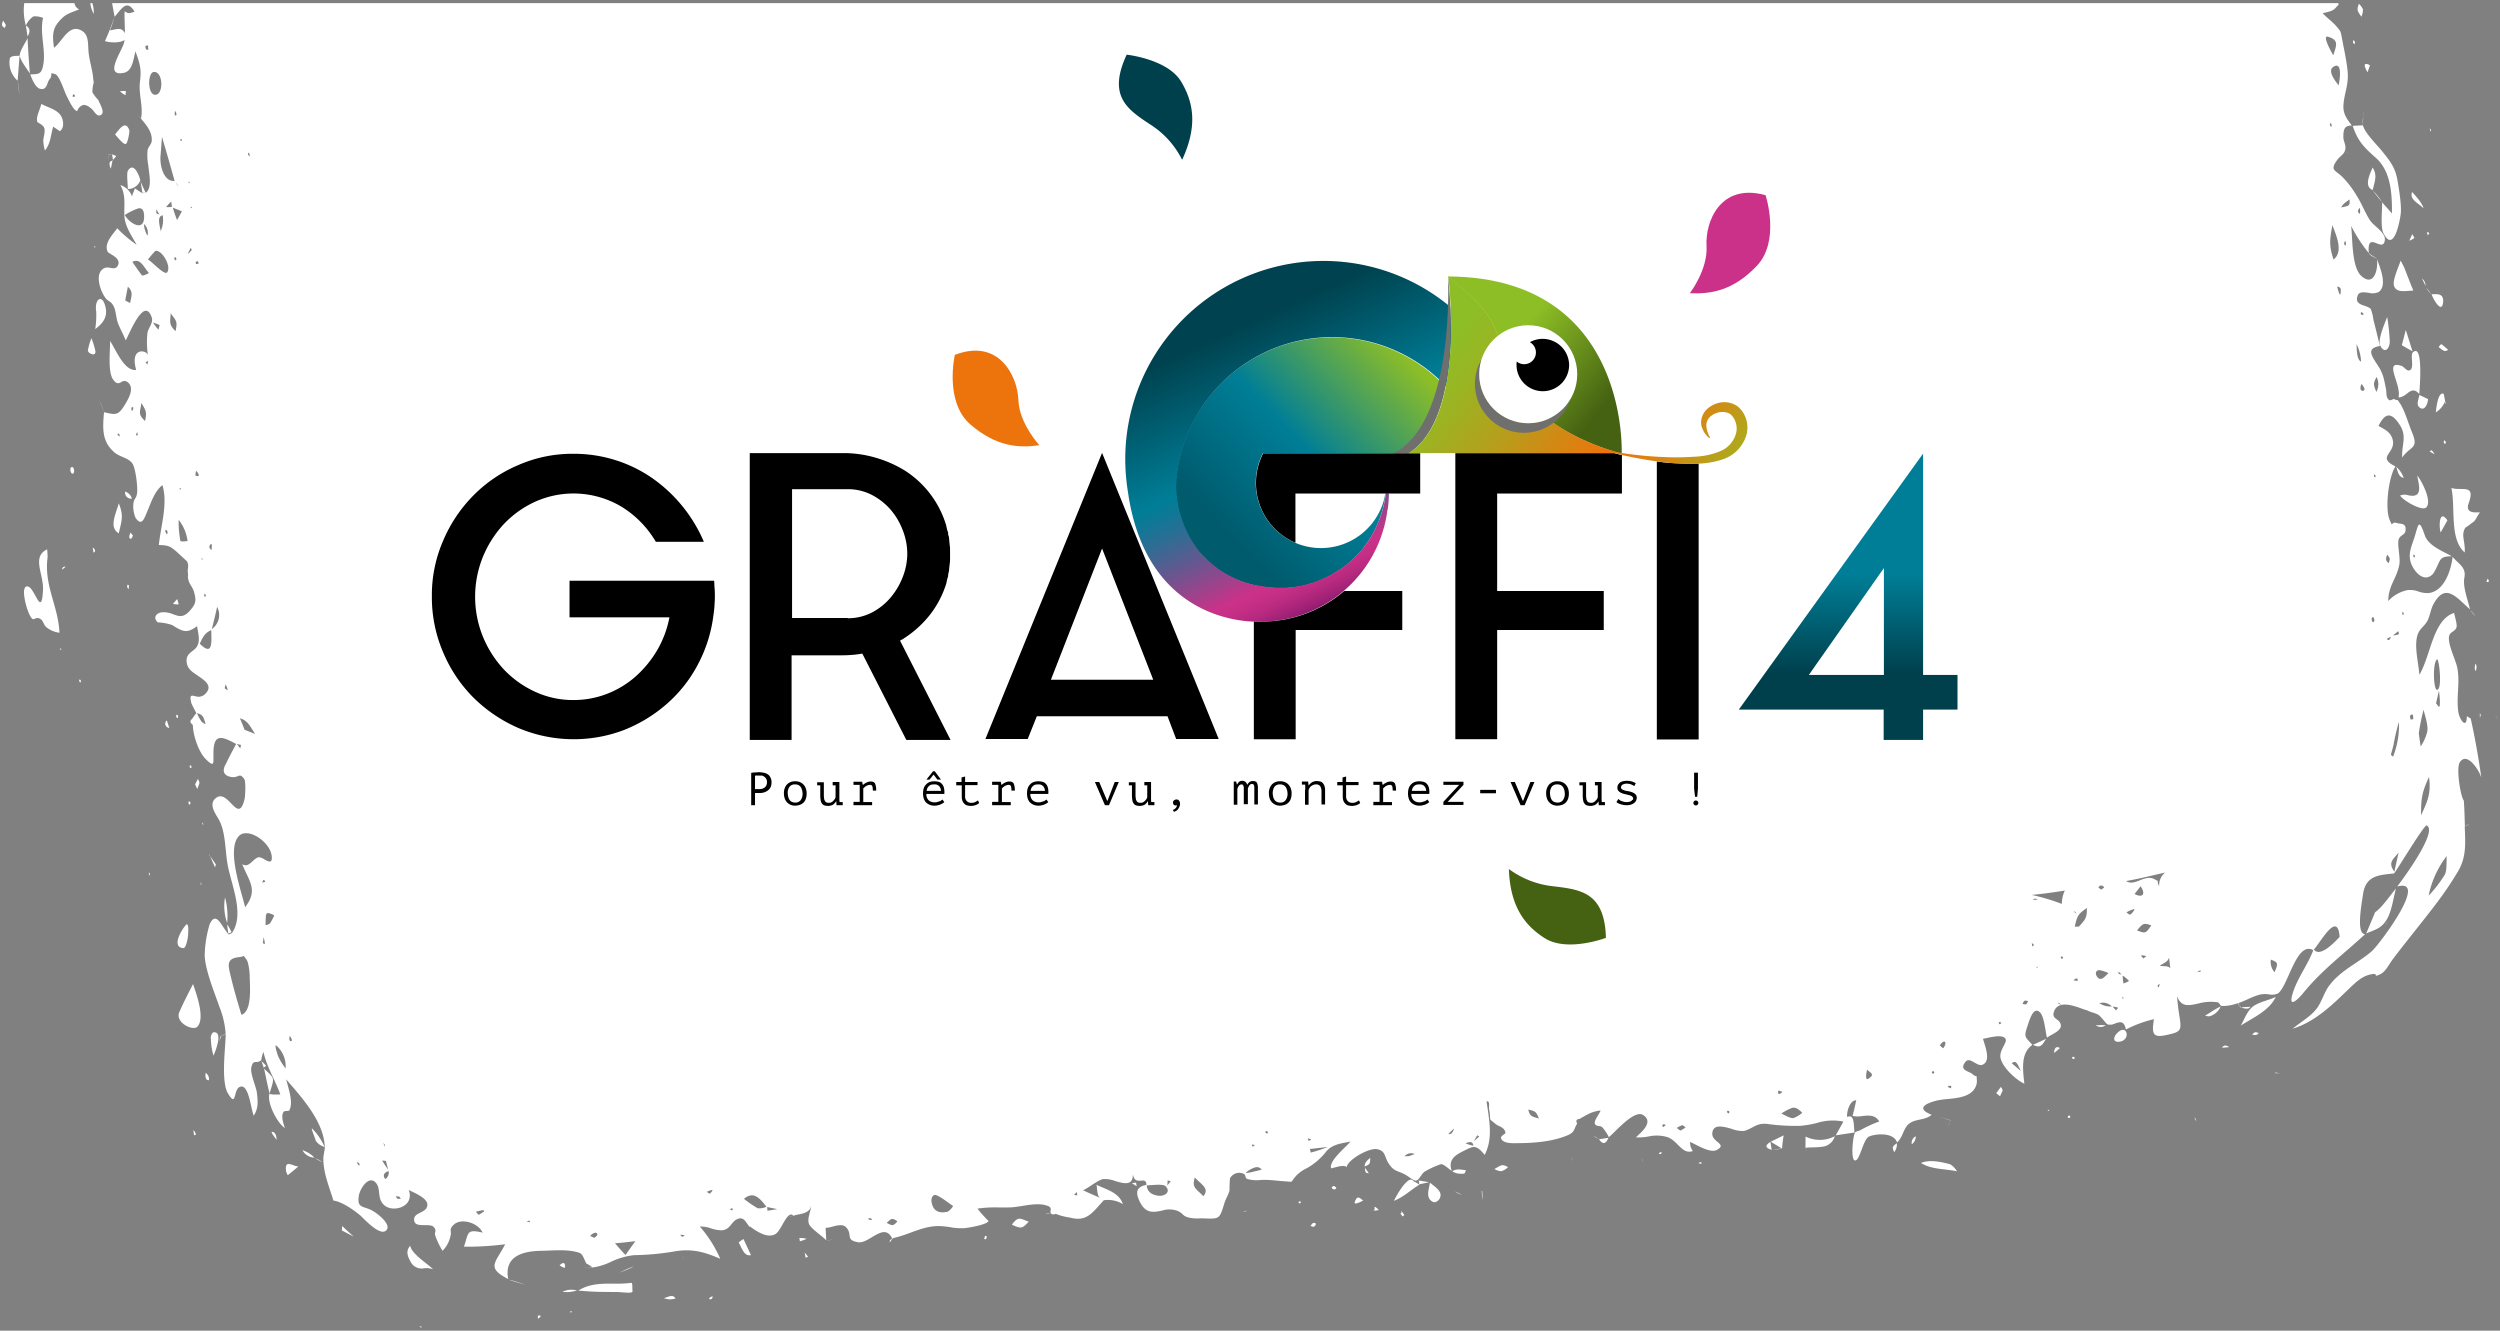
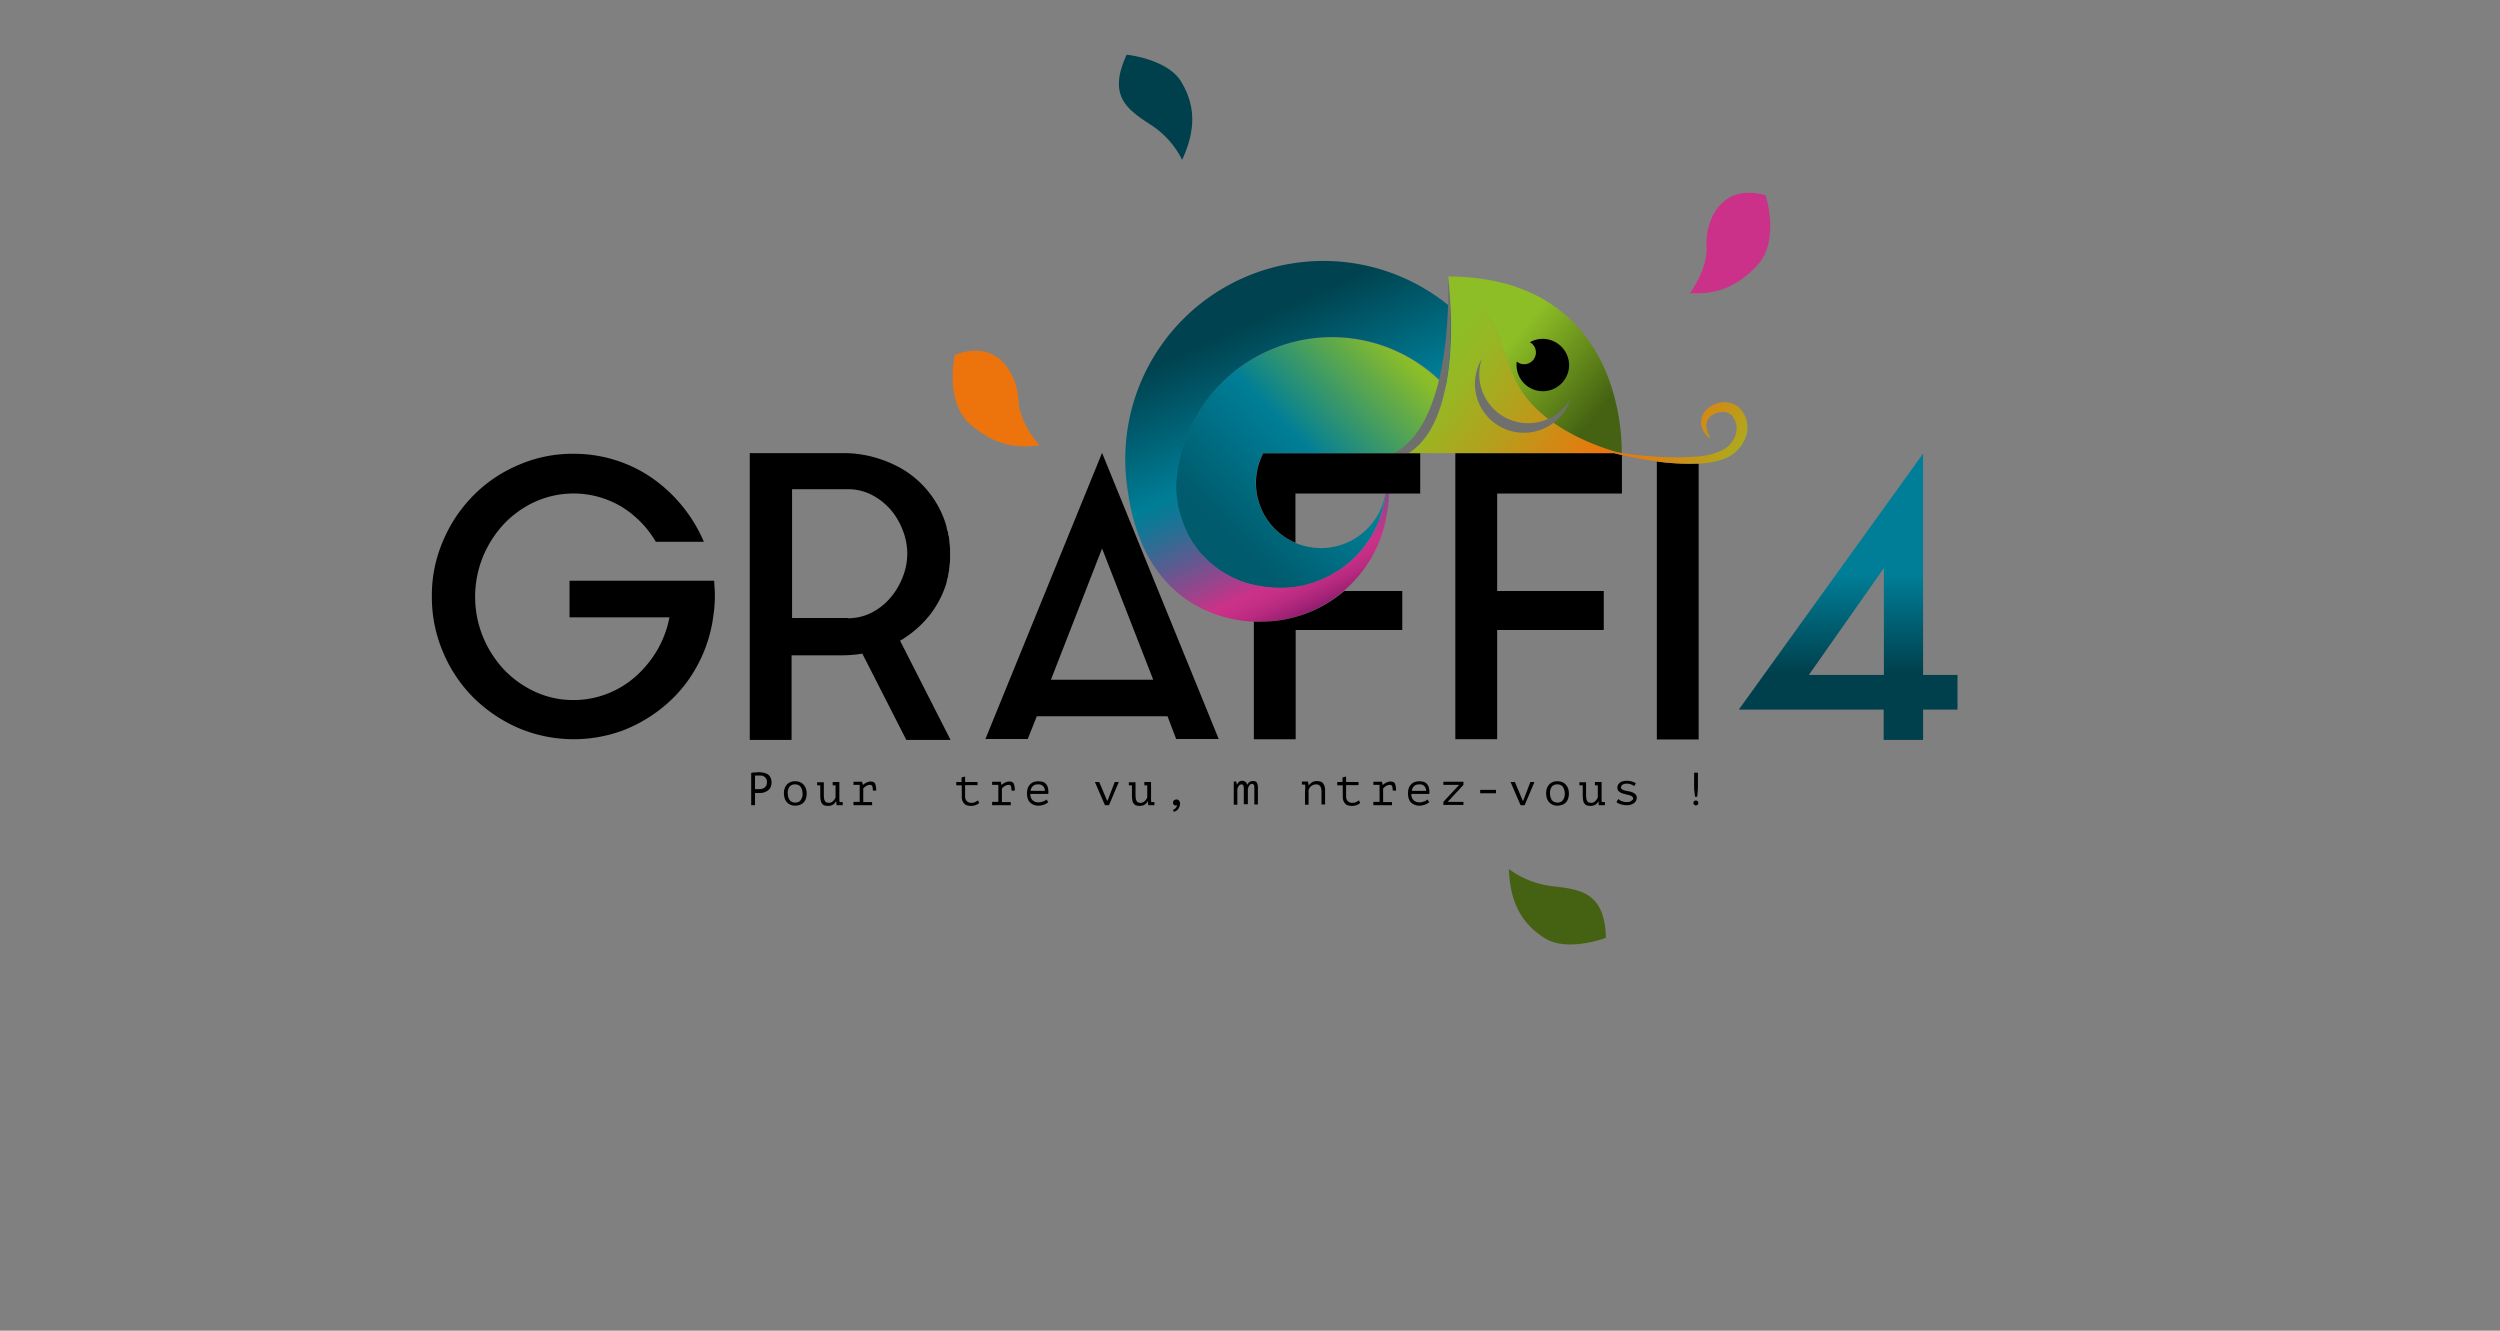
<svg xmlns="http://www.w3.org/2000/svg" width="579.796" height="308.602" viewBox="0 0 579.796 308.602">
  <rect x="0" y="0" width="579.796" height="308.602" fill="#808080" stroke="none" />
  <defs>
    <linearGradient id="a" x1="0.912" y1="0.083" x2="0.075" y2="0.839" gradientUnits="objectBoundingBox">
      <stop offset="0.031" stop-color="#8dbe26" />
      <stop offset="0.495" stop-color="#007e97" />
      <stop offset="0.885" stop-color="#005b6d" />
    </linearGradient>
    <linearGradient id="b" x1="0.359" y1="0.046" x2="0.713" y2="0.925" gradientUnits="objectBoundingBox">
      <stop offset="0.124" stop-color="#00424f" />
      <stop offset="0.497" stop-color="#007e97" />
      <stop offset="0.534" stop-color="#0c7996" />
      <stop offset="0.603" stop-color="#2d6d94" />
      <stop offset="0.695" stop-color="#635890" />
      <stop offset="0.805" stop-color="#ac3d8a" />
      <stop offset="0.849" stop-color="#cb3188" />
      <stop offset="0.879" stop-color="#c62f86" />
      <stop offset="0.913" stop-color="#b82a80" />
      <stop offset="0.949" stop-color="#a12276" />
      <stop offset="0.986" stop-color="#811769" />
      <stop offset="1" stop-color="#731263" />
    </linearGradient>
    <linearGradient id="c" x1="0.501" y1="1.001" x2="0.501" gradientUnits="objectBoundingBox">
      <stop offset="0.234" stop-color="#00404d" />
      <stop offset="0.579" stop-color="#007e97" />
    </linearGradient>
    <linearGradient id="d" x1="4.411" y1="-3.401" x2="3.539" y2="-2.451" gradientUnits="objectBoundingBox">
      <stop offset="0.421" stop-color="#007e97" />
      <stop offset="0.766" stop-color="#00404d" />
    </linearGradient>
    <linearGradient id="e" x1="8.857" y1="-5.797" x2="9.887" y2="-6.665" gradientUnits="objectBoundingBox">
      <stop offset="0.391" stop-color="#ed740d" />
      <stop offset="0.932" stop-color="#8f4902" />
    </linearGradient>
    <linearGradient id="f" x1="2.507" y1="-5.935" x2="3.008" y2="-7.035" gradientUnits="objectBoundingBox">
      <stop offset="0.357" stop-color="#cb3188" />
      <stop offset="0.828" stop-color="#7e1e54" />
    </linearGradient>
    <linearGradient id="g" x1="4.809" y1="-5.99" x2="4.15" y2="-4.667" gradientUnits="objectBoundingBox">
      <stop offset="0.364" stop-color="#8dbe26" />
      <stop offset="0.814" stop-color="#456212" />
    </linearGradient>
    <linearGradient id="h" x1="1.09" y1="0.896" x2="0.002" y2="-0.002" gradientUnits="objectBoundingBox">
      <stop offset="0.186" stop-color="#456212" />
      <stop offset="0.636" stop-color="#8dbe26" />
    </linearGradient>
    <linearGradient id="i" x1="0.062" y1="0.475" x2="1.079" y2="0.905" gradientUnits="objectBoundingBox">
      <stop offset="0" stop-color="#8dbe26" />
      <stop offset="0.109" stop-color="#98b623" />
      <stop offset="0.302" stop-color="#b59f1c" />
      <stop offset="0.552" stop-color="#e47b0f" />
      <stop offset="0.595" stop-color="#ed740d" />
      <stop offset="0.669" stop-color="#e57b0f" />
      <stop offset="0.784" stop-color="#cf8d15" />
      <stop offset="0.926" stop-color="#abab1e" />
      <stop offset="1" stop-color="#95bd24" />
    </linearGradient>
  </defs>
  <g transform="translate(-176.611 0.723)">
-     <path d="M197.87,573.633c.229-.037.2-.406.589.114Zm27.407-2.6c-.105-.024,1.043-.206.643.23-.278.29-.425.4-.5.415h-.012C225.244,571.678,225.5,571.085,225.277,571.032Zm7.4-.841c.321-.093.356-.512.578.032Zm21.887-3.26c.913-.185,2.122-1.04,2.708.11-.294.058-.531.105-.74.139a3.479,3.479,0,0,1-.55.05A4.473,4.473,0,0,1,254.566,566.932Zm10.5.243a.481.481,0,0,1,.105-.257.778.778,0,0,1,.743-.333c-.064.365-.219.577-.483.618h0a.676.676,0,0,1-.1.008A1.015,1.015,0,0,1,265.066,567.175Zm-21.016-1.643-4.414-.047c-1.62-.033-3.253-.148-4.891-.3,2.554-1.615,5.336-1.607,8.138-1.6a28.5,28.5,0,0,0,4.259-.2,3.025,3.025,0,0,1,.12,1.043c.022.534.03,1.067.043,1.044-.048.082-.184.133-.377.164a4.159,4.159,0,0,1-.621.038C245.46,565.673,244.347,565.536,244.05,565.531Zm-12.993-.055a4.651,4.651,0,0,1,3.386-.288c-.473.106-.883.2-1.28.259a7.089,7.089,0,0,1-1.132.094A7.631,7.631,0,0,1,231.057,565.476Zm-12.523-2.823c1.488.262,3.046.967,4.58,1.3A46.506,46.506,0,0,1,218.534,562.653Zm-.762-8.207a68.391,68.391,0,0,1-9.564.562c1.1-3.033.443-4.214,4.328-3.254-1-2.286-5-3.517-6.742-1.791-1.172,1.1-.32,1.376-.745,2.728a6.805,6.805,0,0,1-1.8,3.27,17.858,17.858,0,0,1-1.646-3.386c-.383-1.141.47-1.069-.4-2.131-.974-1.048-4.6.48-4.552-1.766.02-1.785,3.109-1.4,3.083-3.472-.093-1.643-3.55-2.876-4.336-3.373,1.507,3.987-3.877,5.461-5.818,3.407-1.515-1.5-.623-3.506-1.686-4.912-1.534-2.036-3.637.824-4.037,2.753-.531,3.025.927,2.462,2.866,3.441,1.165.561,4.788,3.261,3.5,4.667-1.43,1.594-5.243-2.732-6.1-3.468-1.818-1.493-4.225-3.1-6.159-3.416l-.478-.463.426.346c-.953-3.039-2.37-6.461-2.3-9.662-.023-.783.388-2.009.325-2.62-.18-6.021-5.64-11.827-8.945-15.7.652,2.631,1.652,5.332.734,7.176-.059.126-.3.135-.57.147-.3.014-.637.034-.783.233-.653.974-.049,2.66.32,3.72-1.628-.942-4.274-5.774-3.566-8.046-.5-1.9-.838-3.822-1.274-5.73,2.573,2.45,2.433,1.977,1.285,5.755.121.306,1.226.278,1.954.251.23-.009.424-.018.536-.015-1.253-3.449-3.118-6.3-3.917-9.863a7.143,7.143,0,0,0-.5,1.915l0-.013a1.734,1.734,0,0,1-1.193.445c-.5.023-.857.024-1.121,1.291-.275,1.452,1.033,4.186,1.276,5.722.286,2.234.365,3.8-.723,5.419-.676-1.716-1.121-7.074-2.985-6.737-1.9.342-.82,5.226-3.022,1.514-1.467-2.46-.679-9.381-.55-12.176a15.768,15.768,0,0,0,.043-1.646c-.273.232-.569.445-.867.671a2.625,2.625,0,0,1,.868-.681,20.348,20.348,0,0,0-1.463-6.241c-1.129-3.3-3.241-8.354-3.385-11.812a26.117,26.117,0,0,1,1.164-7.311c1.54-3.227,2.673.529,4.417,2.408-.076.052.166-.059.4-.168.135-.063.266-.125.326-.155,3.087-4.509-.29-11.389-1.071-16.321-.48-3.032-.439-6.809-1.708-9.508-.67-1.467-2.949-3.965-.877-5.537,1.2-.9,2.291.075,3.26,1.065,1.359,1.391,2.48,2.818,3.337-.825.147-.562.33-4.072-.094-4.625-.7-1-1.054-.818-1.587-.607a2.4,2.4,0,0,1-.8.2c-1.652-.029-3.126-.831-1.89-3.016.76-1.57,1.586-3.152,2.419-4.693-2.749-1.428-5.2-2.864-5.261,1.828-.107,2.3.5,4.022-1.862,1.621-1.607-1.651-2.878-5.427-2.928-7.864-.616-.483-.712-.882-.33-1.233a5.971,5.971,0,0,0,.693-.938l.448-.568c-.384-.727-.769-1.453-1.126-2.225-.564-2.133.025-1.879.954-1.678a2.15,2.15,0,0,0,1.992-.322c2.283-1.936.184-3.3-1.327-4.347-1.138-.814-2.847-1.621-2.747-3.749.006-1.659,1.89-2.081,2.452-3.206.72-1.4.266-2.777-.029-4.637-2.493,1.886-3.415,1.163-5.829-.278a12.629,12.629,0,0,0-3.294-.6c-1.261-1.206-.194-2.327,1.246-2.348a5.766,5.766,0,0,1,2.271.443c1.362.494,2.427.989,4.073-.949,1.278-1.488,1.392-2.251.8-4.312-.279-.909-1.056-1.78-1.249-2.578-.3-1.278-.012-.5-.138-1.719-.179-1.131.346-1.422-.187-2.664l-2.327-2.158c-1.633-1.4-2-1.589-4.23-1.651.443-4.421,2.149-9.581.828-13.887-1.829,1.408-2.6,3.974-3.606,6.33-.616,1.424-1.187,3.337-2.628,1.246a7.01,7.01,0,0,1-.52-3.066c.151-1.6.628-1.136.869-2.583.215-1.193-.3-5.919-1.107-6.992-.946-1.3-2.959-1.48-4.135-2.536-2.922-2.52-2.747-5.449-2.416-9.312,2.968.689,3.355.795,5.184-2.313.548-1,1.842-3.233.464-4.506a1.2,1.2,0,0,0-1.654-.158c-.536.286-1.047.57-1.858-.57-1.318-1.739-.682-6.854-.719-9,1.583,2.567,3.33,7.014,6.046,6.75-1.546-5.4,2.522-4.686,2.733-3.376a20.135,20.135,0,0,1-.108-5.327c.254-1.159,1.452-2.3.945-3.588-1.745-4.862-5.184,4.011-6,5.426-.52-1.369-1.3-2.655-1.821-4.063-.41-1.094-.461-2.91-.982-3.864-.626-1.184-1.138-1.021-1.8-1.786-1.214-1.506-2.857-5.928-.281-7.082a2.3,2.3,0,0,1,1.305-.019c.74.13,1.451.264,1.84-.728.617-1.63-2.148-2.519-2.422-2.972-.982-1.957,1.176-4.04,2.192-5.486a30.5,30.5,0,0,0,4.511,3.843c-1.088-1.982-2.556-4.028-2.822-6.348-.212-2.618.472-4.882-.956-7.514a4.161,4.161,0,0,1,2.713,2.677c.061-.672.509-1.24.636-1.924.565.4,1.157.764,1.786,1.158.127-.042.693-.183.821-.2l.071-.014c1.39-1.278.6-4.454.445-6.283a12.44,12.44,0,0,1-.157-3.538c.181-.775.892-1.384.953-2.057.233-2.564-2-4.532-3.3-6.189l.823.947c.555-2.864-.615-5.579-.248-8.579.384-2.878-.017-4.14-1.043-7-.572,2.121-.706,4.669-2.872,5.012-4.457.748-.322-5,.184-6.907a5.8,5.8,0,0,0,.144-.769c-.985.816-3.7.633-4.53.261a52.646,52.646,0,0,0,2.18-5.566,24.09,24.09,0,0,1-1.022,3.1c1.313-.208,2.444-.719,3.161.2a4.064,4.064,0,0,1,.3.432c.015-1.712-.149-3.694-.058-5.07.916.684,1.31.414,2.3.091-1.811-2.945-2.942-.735-4.621,1.188-.21-1.05-.4-2.106-.588-3.161H642.9c.157.429.1.264-.647,1.133-.711.816-2.069.949-2.969,1.216.934,1.013,2.183,1.892,3.084,2.909,1.247,1.5,1.052,1.118,1.5,3.493s1,4.813,1.218,7.265c.224,2.906-.753,4.8-.974,7.447-.179,2.059.643,3.213,1.922,4.917-1.712.023-1.951.847-1.958,2.713.01.911.668,1.884.448,2.83-.221,1.154-1.174,1.512-1.813,2.359-1.768,2.434-.7,2.349.982,3.864a22.021,22.021,0,0,1,3.426,4.43c1.2,1.84,1.978,4,3.139,5.8.847,1.316,3.635,2.781,3.445,4.55-.173,1.464-1.022,1.127-1.872.789-1.059-.421-2.118-.843-1.853,2.246a34,34,0,0,1-4.094-6.313c.375,3.007.068,9.561,2.382,11.639,2.784,2.5,3.913-1.2,3.615-3.928.824,2.23,2.429,6.2.371,7.647a3.432,3.432,0,0,1-2.306.169c-1.115-.148-2.2-.3-2.544.641-.954,2.471,2.248,2.089,3.056,3.162a10.854,10.854,0,0,1,.595,2.475c.523,2.03,1.007,4.026,1.5,6.061-3.209.55-2.015,2.143-.411,4.623,1.193,1.8,1.365,3.1,1.816,5.305.174.885-.048,2.039.711,2.581.24.16.487.049.72-.061.2-.1.4-.19.566-.1.43.232.562.2.632.182.1-.031.073-.04.677.854,1.017,1.537,1.9,4.587,2.618,6.338,1.859,4.306-.216,3.308-2.156,6.143-.171-3.2,1.3-4.971-.822-7.949-2.042-2.909-3.344-2-4.68.617,1.225.717,2.868,1.327,3.313,3.287.7,3.122-3.891,3.891.633,6.115-1.537,2.191-2.516,9.6-1.372,12.357.554,1.3.51,1.112.729.881.14-.148.39-.313.973-.114.851.28,2.27-.111,1.974,1.841-.121.932-1.23.941-1.549,1.9-.431,1.311.495,4.4.094,6.118-.726,3.264-2.49,4.662-2.53,8.231A8.3,8.3,0,0,1,659,402.73a5.711,5.711,0,0,1,2.5.334,6.313,6.313,0,0,0,2.256.364c3.451-.3,5.213-4.679,5.666-8.4,1.372,1.648,3.172,2.4,2.736,4.747-.447,2.266.819,5.173,1.276,7.421-3.208-2.848-5.708-6.305-8.489-1.141-.648,1.222-.772,2.774-1.459,3.96-.8,1.328-1.731,1.6-2.243,3.255-.758,2.648.271,6.38.471,9.124,2.694-4.652,3.126-12.759,8.05-14.368.109.688.751,2.616.558,3.31-.3,1.083-1.492.982-1.72,2.094-.387,1.8,1.539,5.475,1.9,7.323.695,3.537-.3,6.842.255,10.319.275,1.738,1.958,4.082,1.957.891-.017-.015.222.14.466.3.172.109.345.216.433.266,0-.013-.005-.027-.009-.04.057.045.077.066.069.067a.216.216,0,0,1-.06-.027c1.021,4.548,1.807,9.092,2.47,13.7-.661-2.05-3.42-6.089-5.03-3.513-.845,1.46.219,7.962.962,8.839.149,2,.2,3.98.246,6l-.032.018c.161,3.993.373,7.025-1.5,10.3a79.442,79.442,0,0,1-5.039,7.469c-3.336,4.423-6.843,8.625-10.179,13.048-.666.893-1.669,2.833-2.7,3.328-1.243.649-1.138.445-1.228.241-.058-.132-.2-.265-.845-.162-2.291.4-3.595,1.73-5.438,3.472-3.964,3.86-7.907,7.634-12.976,9.182,1.691-1.427,4.288-2.875,5.666-4.792,1.133-1.548,1.661-3.744,2.893-5.306,2.7-3.536,6.625-5.11,9.817-7.895,1.513-1.275,13.446-17.045,5.869-14.975,1.088-1.416,9.573-12.829,6.837-14.176-.511-.251-6.69,10.009-7.554,11.14-3.5.389-6.665.392-7.24,5.041-.2,1.523-1.689,9.094.522,9.033-4.983,4.643-9.962,8.249-14.411,13.719-1.325,1.618-3.5,3.579-2.388.005,1.063-3.484,3.469-6.558,4.775-10-3.954-2.233-5.826,8.463-8.232,10.046a3.367,3.367,0,0,1-2.108.189,6.7,6.7,0,0,0-1.8.015c-2.048.449-3.87,1.69-5.9,2.219a9.835,9.835,0,0,1-3.255.474c-.282-.08-.528-.786-.876-.856a11.011,11.011,0,0,0-4.625.318c-2.28.482-3.758.8-4.823-1.7.144,1.328.263,2.643.446,3.8.666,4.2.8,4.391-3.109,5.216-2.993.64-3.2-.446-2.675-3.72a28.016,28.016,0,0,0-6.515,2.4c-.385-2.151-1.438-1.773-2.512-1.392a2.526,2.526,0,0,1-1.642.227c-.459-.134-1.274-1.455-2.012-2.084-.772-.624-1.927-.689-2.744-1.182-1.494-.3-6.574-3.06-7.76.276-.67,1.93,1.522,1.541,1.594,3.269.041,1.319-2.521,2.14-3.225,2.79-.356-1.393-.617-4.957-1.643-5.913-1.5-1.419-2.354,1.7-2.885,3.234-.869,2.581-.553,2.449,1.157,4.333-2.788,1.933-2.213,5.778-1.871,9-1.658-.69-5.01-3.6-5.513-5.922-.4-1.677,1.463-3.505,1.2-4.333-.389-1.148-2.687-.7-4.2-.374-.455.1-.84.185-1.076.213.433,1.672,1.961,5.159-.121,6.028-.548.233-1.191-.126-1.82-.489-.784-.449-1.549-.9-2.093-.218-1.667,2,.817,2.191,1.524,2.824,1.255,1.128.971-.237,1.09,1.568a3.065,3.065,0,0,1-.282,1.412c-1.025,2.292-3.987,2.61-6.486,2.855a17.978,17.978,0,0,0-2.524.354c-2.62.664-4.927,1.817-1.194,3.3l-.025.022,1.3.357-1.3-.357c-1.6,1.346-3.75.831-5.289,2.105-1.3,1.118-1.356,3.115-2.718,4.284-.785-2.4-4.932-2.037-6.476-1.378-1.354.563-2.092,5.382-3.16,5.551a.389.389,0,0,1-.239-.041c-.878-.442-.358-5.661.13-6.4.245-.37,1.11-.424,1.439-.684a27.711,27.711,0,0,1,4.172-1.9c-.9-1.595-2.439-1.434-3.919-1.272a5.92,5.92,0,0,1-2.274-.026c.352-1.175.593-2.414.874-3.619-1.529-.089-2.281,2.805-2.115,3.857,1.8-.742,1.456,1.965,1.718,3.622-1.451.188-2.894.417-4.37.651.608-1.049,1.175-2.134,1.783-3.183-.119.1-.19.072-.073-.03a12.362,12.362,0,0,0-6.127.355,23.012,23.012,0,0,1-3.872.648,48.028,48.028,0,0,1-7.639-.447c-2.5-.267-3.2,1.046-5.325,1.631a7.159,7.159,0,0,1-2.941-.506c-2.057-.582-4.3-1.135-4.434,1.093-.113,2.048,3.578,2.417,1.074,3.808-1.544.866-4.7-1.2-6.21-1.834a3.126,3.126,0,0,0,.634,2.1c-2.483.89-3.468-2.352-5.858-3.216a8.653,8.653,0,0,0-4.465-.15,13.4,13.4,0,0,1-2.894.2c1.047-1.037,4.316-3.542,1.667-5.195-2.022-1.3-6.385,3.87-7.93,5.152a10.151,10.151,0,0,0-1.585-2.36c-.32-.322-1.462-.1-1.669-.772-.227-.792,1.091-2.245,1.33-3.069a8.264,8.264,0,0,0-2.922.877c-.683.357-1.335.709-1.979,1.1q-1.052.042-.535,1.079c-.839,1.293-.434,1.934-2.261,2.72-3.312,1.4-7.524,1.772-11.085,1.8-.163,0-.368,0-.6.01-1.157.03-2.979.059-3.577-.882-.58-.9,1-1.111.886-1.632-.3-1.278-1.627-1.358-2.3-1.957-1.863-1.57-.93-.35-1.455-3.25-.16-1.01.289-1.993-.623-2.015.645,4.5,1.548,8.5-.416,12.455-1.939-2.262-2.4-2.189-4.639-1.047-1.651.841-4.048,1.843-3.017,4.746-.673-.433-1.791-1.54-2.466-1.558a19.707,19.707,0,0,0-3.857,1.772c-.815.585-1.2,1.972-2,2.056-.532.043-1.9-1.149-2.7-1.52-1.754-.882-2.417-.611-3.67-2.568-.951-1.548-.644-2.8-2.559-3.2-1.88-.407-6.85,2.412-7.112,4.152-.746-.67-2.54.112-3.622.283-.55-1.777,3.641-5.052,4.5-6.223-2.08.454-4.108.609-5.564,2.248a14.791,14.791,0,0,1-4.587,3.959,8.279,8.279,0,0,0-2.361,1.659c-1.634,1.791-.537,1.494-2.472,1.385-1.9-.113-3.665-.413-5.639-.349a8.258,8.258,0,0,1-3.33-.219c-.537-.205-.266-1.035-.9-1.224a2.4,2.4,0,0,0-3.088,1.11,26.184,26.184,0,0,0-.1,2.751c-.24,1.032-.847,1.875-1.159,2.877-1.156,3.746-1.084,3.776-4.671,3.64-.371-.019-.763-.014-1.163-.01a8.84,8.84,0,0,1-2.608-.221c-1.342-.409-1.032-.79-2.244-1.427a5.415,5.415,0,0,0-3.819-.148c-1.865.375-3.662.74-4.995-1.771s-.93-3.748,1.387-4.2c-.033-1.1-.606-1.044-1.262-.987-.745.066-1.6.13-1.891-1.5.067,2.773-2.044,2.19-4.094,1.6a6.48,6.48,0,0,0-2.889-.448c-1.352.38-3.155,1.949-4.568,2.587,1.2.556,2.357,1.076,3.582,1.587-.071-.005.08.092.3.218-.624-.7-.573-1.937-.756-3.087,2.16,1.108,5.181,1.707,6.128,4.5a6.613,6.613,0,0,0-4.452-.908c-2.719,3-3.974,5.061-7.838,4.015a13.182,13.182,0,0,1-3.262-.85c-1.058.333-1.424-.066-1.177-1.057a.808.808,0,0,0-.587-.736c-1.706-.751-4-.382-6.084-.045-.875.14-1.712.275-2.451.319-.922.043-1.851.035-2.784.028a28.374,28.374,0,0,0-5.108.269,27.535,27.535,0,0,0,2.574,2.866c-.365.886-4.63,1.562-5.49,1.657a13.485,13.485,0,0,1-3.422-.219,17.582,17.582,0,0,0-2.71-.26c-3.8.021-6.908,2.047-10.492,2.78-.046.131.139.02-.2.2-1.132-2.557-2.93-1.473-4.745-.388-1.125.674-2.257,1.348-3.241,1.156-3.014-.559-1.121-1.769-2.734-3.462-.72-.781-2-.462-3.15-.161a6.2,6.2,0,0,1-1.606.292l.153,2.876c-.811-.866-3.369-2.573-3.941-3.643-.593-1.191.273-2.736.449-4.38-.414,2.055-2.84,1.817-4.1,2.349l-.025-.027a6.684,6.684,0,0,1-1.156.213l1.148-.221c-1.4-1.408-2.714,3.374-4.142,4.259-1.813,1.074-4.208-.489-5.882-1.714-.059.005-.115.012-.172.021-.789-.952-1.224-2.209-2.452-1.89-1.871.5-1.853,2.738-4.142,2.728a8.288,8.288,0,0,1-2.293-.446,7.346,7.346,0,0,0-2.623-.433,28.474,28.474,0,0,1,4.752,7.493c-3.942-1.738-6.878-2.433-10.96-1.662a61.628,61.628,0,0,1-9.054.813,16.691,16.691,0,0,0-5.26,1.5,14.351,14.351,0,0,1-6.041,1.5l.144-.7c-.04.223-.063.449-.111.695.538,0,1.089-.131,1.621-.174a7.62,7.62,0,0,0-1.42-.894c-.022.068-.04.136-.057.2l.05-.243c-1.054-2.2-.844-2.353-2.79-2.749-2.536-.51-5.509-.163-7.995-.143-3.313.112-8.4.917-7.306,6.545C213.312,559.834,215.48,558.869,217.772,554.446Zm25.464-.221c.816.906,1.606,1.859,2.448,2.72.739-1.07,1.511-2.146,2.282-3.22C246.353,553.938,244.8,554.1,243.236,554.224Zm-4.649-2.445a2.074,2.074,0,0,0-1.1.746l.943.43a1.986,1.986,0,0,0,.757-.741c-.085-.325-.27-.444-.489-.444A.692.692,0,0,0,238.586,551.779Zm19.967.456c-.17.027-.165.162.285.471l.6-.22a1.765,1.765,0,0,0-.816-.256A.471.471,0,0,0,258.554,552.236Zm48.934-3.656c-.328.051-.634.363-1.228.884a3.149,3.149,0,0,0,1.4.565,3.094,3.094,0,0,0,1.073-.874,2.242,2.242,0,0,0-1.146-.583A.637.637,0,0,0,307.488,548.58Zm-84.775.526.851.28-.169-.429Zm79.561-.695a1.115,1.115,0,0,0-.425.177l.747.254c.194.023.238-.129.156-.259a.429.429,0,0,0-.374-.18A.675.675,0,0,0,302.274,548.411Zm-89.951-1.819c-.24.039-.526.106-.792.171-.2.049-.394.1-.545.129a4.867,4.867,0,0,0,.661.734c.4-.229.763-.493,1.131-.717.212-.26.111-.347-.136-.347A2.124,2.124,0,0,0,212.324,546.592Zm105.036-3.58a.276.276,0,0,0-.076.023c-.973.445-.716,2.062-.13,3,.8,1.2,2.193,1.1,3.263.851a3.728,3.728,0,0,0,1.238-1.315c-.665-.4-3.362-2.568-4.229-2.568A.427.427,0,0,0,317.36,543.011ZM278.6,546.675l2.3-.364-2.366-.5Zm-8.251-.06c.329-.26.3-.421-.116-.521C269.631,546.729,270.211,546.347,270.354,546.615Zm4.31-3.486a3.018,3.018,0,0,0-1.5.8,26.7,26.7,0,0,0,3.2,2.186,4.22,4.22,0,0,0,2-.358c-1.087-1.454-2.15-2.656-3.39-2.656A1.947,1.947,0,0,0,274.664,543.129Zm-81.945.742.852.072c-.417-.722-.214-.5-1.178-.643Zm186.973-.569c1.528-1.816-.494-2.7-1.964-4.33C376.919,541.3,378.078,541.61,379.692,543.3Zm-10.514-.116c1.481.221,3.132-.828,1.734-2.223-.461-.413-1.931-.331-3.087-.248-.519.037-.977.073-1.248.066C366.643,542.469,368.006,543,369.178,543.186ZM349.7,543l.761.129-.129-.808Zm-84.074-1.123a5.14,5.14,0,0,0-1.066.4l-.055.025.756.443.534-.663c.086-.151.043-.21-.079-.21A.579.579,0,0,0,265.63,541.873Zm-1.648.68C263.864,542.615,263.841,542.629,263.983,542.553Zm107.375-1.743c.245-.37.535-.664.785-.994l-.734-.175Zm-181.376-1.479a1.743,1.743,0,0,0,.748-1.858C189.831,537.74,189.2,538.42,189.982,539.331Zm201.848-2.747a5.406,5.406,0,0,0-2.357,1.356c.526-.084,1.023-.121,1.477-.234.742-.2,1.523-.365,2.264-.566a1.317,1.317,0,0,0-1.106-.579A1.764,1.764,0,0,0,391.829,536.585Zm-201.138.645c-.246-.706-.393-1.429-.568-2.106l-.892-.106C189.687,535.774,190.176,536.524,190.691,537.23Zm-7.345-1.777.4.64c.234.191.328-.049.233-.288a.564.564,0,0,0-.548-.357A.821.821,0,0,0,183.346,535.452Zm244.2-2.1a2.026,2.026,0,0,0-1.188.694l1-.035c.446-.153.926-.312,1.334-.5a2.348,2.348,0,0,0-.867-.18A1.807,1.807,0,0,0,427.55,533.352ZM404.4,532.346l.2.839a32.36,32.36,0,0,0,3.934-1.286C407.172,532.03,405.788,532.208,404.4,532.346Zm-214.529-.536A.727.727,0,0,0,189.5,531Zm201.8-.39-.689-.1C391.029,532.266,391.445,531.5,391.669,531.419Zm49.688-.649a3.329,3.329,0,0,0-.836.286,9.443,9.443,0,0,0,1.8.544c-.082-.633-.378-.848-.765-.848A1.285,1.285,0,0,0,441.357,530.771Zm1.094-.268a9.875,9.875,0,0,0,1.211-1.062l-.445-.26C442.954,529.636,442.684,530.052,442.452,530.5Zm-37.732-.363-.819-.285C404.1,530.071,403.825,530.861,404.72,530.14Zm31.79-1.264c.634.189,1.084-.379,1.309-1.284C437.385,528.032,436.97,528.387,436.51,528.875Zm-42.044.03c-.045-.283.671-.437-.286-.742C393.909,528.785,394.409,528.54,394.466,528.9Zm96.223-2.054a8.548,8.548,0,0,0-1.191.592,3.006,3.006,0,0,0,.877.649l1.164-.724c-.452-.357-.606-.522-.795-.522A.35.35,0,0,0,490.689,526.851Zm-4.378.435.606-.427-.381-.272C486.117,526.7,486.018,526.918,486.311,527.286ZM457.506,525.3c-.611-1.726-.978-1.71-2.452-2.1C455.4,524.93,456.084,524.822,457.506,525.3Zm58.82-2.512a11.081,11.081,0,0,0-2.593,1.354c.753.3,1.924,1.1,2.79,1.05a6.421,6.421,0,0,0,2.058-1.238c-.85-.863-1.452-1.186-2.015-1.186A1.53,1.53,0,0,0,516.326,522.789Zm-14.9,1.356c.388-.31.356-.512-.077-.692C500.781,523.916,501.332,523.787,501.422,524.146Zm11.687-5.333c-.074.012-.136.225-.125.425.018.348.247.661.992-.146l-.851-.279h-.015Zm39.641-1.112a1.03,1.03,0,0,0-.479.215l.734.381c.274-.444.113-.605-.141-.605A.73.73,0,0,0,552.751,517.7ZM534.006,516c1.336-.915.693-1.145-.385-2.01C533.568,514.083,532.954,516.79,534.006,516Zm14.965-1.085c.329-.259.3-.462-.069-.653C548.54,514.529,548.579,514.772,548.971,514.916Zm18.753-2.746a1.041,1.041,0,0,0-.535.317l2.1,1.78c-.478-.865-.831-2.1-1.48-2.1A.529.529,0,0,0,567.724,512.17Zm-400.882,1.49a6.343,6.343,0,0,0-2.111-5.259c-.351-.278-.215.438-.023,1.145.168.613.379,1.219.355,1.165A13.587,13.587,0,0,0,166.843,513.661Zm384.593-6.2c-.256.04-.608.319-.917.872a3.384,3.384,0,0,0,.778.664c.674-.982.568-1.541.2-1.541A.4.4,0,0,0,551.436,507.46Zm-383.408-.118c.656.1-.113-1.143-.192-1.212C167.738,506.352,167.543,507.253,168.028,507.342Zm396.349-3.9c.126-.269.676.017.075-.592C564.1,502.99,564.07,503.2,564.377,503.444ZM156.835,487.7a3.946,3.946,0,0,1-.838.168c-.128.013-.249.029-.364.047-2.661.422-2.04,2.141-1.459,4.592.7,2.955,1.564,5.843,2.426,8.732,2.489-.85,1.98-6.405,1.923-8.882,0-.87-.223-3.321-.8-4.016-.437-.564-.484-.727-.606-.727A1.274,1.274,0,0,0,156.835,487.7ZM590.57,499.337l.778.87.507-.618a4.848,4.848,0,0,0-1.228-.253Zm-2.632-.885c-.14.022-.29.051-.454.088a4.54,4.54,0,0,0,2.909.742,3.178,3.178,0,0,0-1.935-.876A3.32,3.32,0,0,0,587.939,498.452Zm-10.187.014.817.491a.761.761,0,0,0-.682-.5A.853.853,0,0,0,577.751,498.467Zm-7.5-.52c-.19.03-.311.2-.58.721a2.238,2.238,0,0,0,.866.154l.449-.776c-.32-.046-.516-.1-.664-.1A.444.444,0,0,0,570.255,497.947Zm22.461-.773.346.483c-.1-.248.191-.49-.209-.49C592.815,497.166,592.769,497.169,592.717,497.174Zm8.543-2.347.258-.7C600.605,494.309,601.187,495,601.259,494.826Zm-8.176-.86a5.629,5.629,0,0,0,1.287-.576,6.951,6.951,0,0,0-1.476-1.258A11.326,11.326,0,0,0,593.084,493.966ZM582.168,492.8c-.289.046-.7.455-.632.47l.892.107c.062-.438-.047-.581-.209-.581A.323.323,0,0,0,582.168,492.8Zm5.161-1.911c-.992.157-.725,1.408.054,1.911.713.467,1.576-.664,2.228-1.223a7.208,7.208,0,0,0-2.1-.7A1.193,1.193,0,0,0,587.328,490.887Zm5.285.958-.672-.639C592.037,491.4,591.57,491.844,592.613,491.845Zm35.512-.486c.848-2.083.888-2.254-.868-2.929A3.6,3.6,0,0,0,628.125,491.359Zm-17.351-.368a.727.727,0,0,0-.515.338l.623-.1c.266-.146.179-.248-.01-.248A.631.631,0,0,0,610.774,490.991Zm-9.293-1.13c1.56.194,2.056-.007,2.48.634-.115-.839-.216-1.691-.309-2.54C603.35,488.938,602.7,489.079,601.482,489.86Zm-28.464.443c.122.029.22.062.122-.139-.149-.308-.124.06-.315.133a.2.2,0,0,1,.035-.011l.032,0A.6.6,0,0,1,573.017,490.3Zm5.75-1.984c.374-.183.369-.431,0-.661C578.245,487.988,578.716,488,578.768,488.319Zm18.529-.878c-.112.018-.156.075-.069.193l.49.544.652-.56c.606.187.241.053-.238-.065a3.628,3.628,0,0,0-.734-.119A.63.63,0,0,0,597.3,487.441Zm44.695-6.7c-1.383.22-3.566,4-4.742,5.357,1.462,2.006,5.124-2.055,5.961-2.932-.124-1.772-.535-2.434-1.1-2.434A.782.782,0,0,0,641.992,480.744Zm-70.047,4.637.421-.314-.556-.534Zm-410.368-.718.491.13a13.781,13.781,0,0,0-.321-1.607Zm436.367-4.5c-.549.086-.923.563-1.73,1.5,2,.76,2.03.715,3.317-1.147a4.177,4.177,0,0,0-1.392-.368A1.23,1.23,0,0,0,597.944,480.162Zm-16.162.637.97-.03c1.4-1.548,1.91-1.959,1.84-4.31C582.626,477.847,582.368,478.137,581.782,480.8Zm-419.09-3.157c-.545.086-.41,1.02-.508,2.781a1.744,1.744,0,0,0,1.045-.414,13.816,13.816,0,0,0,.991-1.814,3.791,3.791,0,0,0-1.439-.559A.569.569,0,0,0,162.691,477.642Zm432.743-.9a6.243,6.243,0,0,0-1.294.534c-.131.065-.258.13-.377.189.807.635.844.863,1.754-.417.157-.225.131-.313-.007-.313A.493.493,0,0,0,595.435,476.743Zm-13.742.519c-.058.009-.075.062-.016.114l.5.418c-.165-.413-.365-.533-.469-.533ZM157.255,459.147a2.152,2.152,0,0,0-1.406.817c-2.637,3.317.744,12.56,1.608,16.318,3.033-4,1.032-5.8-.676-10,1.584,1.076,2.478-1.345,3.85-1.6a2.653,2.653,0,0,1,1.275.5c.928.52,1.885,1.04,1.729-.644-.186-2.64-3.5-5.418-5.93-5.418A2.883,2.883,0,0,0,157.255,459.147ZM571.8,473.43a48.272,48.272,0,0,1,6.99,2.083,7.341,7.341,0,0,1,.688-3.092C576.919,472.827,574.385,473.186,571.8,473.43Zm.718.867a.671.671,0,0,0-.434.29,10.184,10.184,0,0,1,1.1-.05.938.938,0,0,0-.578-.246A.572.572,0,0,0,572.519,474.3Zm23.131-1.081c1.728.928,2.754.185,1.4-1.8C596.606,472.028,596.125,472.6,595.65,473.216Zm68.213.383a29.343,29.343,0,0,0,3.737-4.86c.55-1,.347-3.12.456-4.34A22.157,22.157,0,0,0,663.862,473.6Zm-76.009-2.357a.966.966,0,0,0-.588.443l.622.523.73-.489a.9.9,0,0,0-.684-.483A.5.5,0,0,0,587.854,471.242Zm12.505-1.424c1.3.747.256-.082.893,1.391.037.081.073.165.106.25a3.862,3.862,0,0,1,1.374-3.219c-3.02.685-5.993,1.447-9.039,1.97,1.017.688,2.092.258,3.208-.177a8.15,8.15,0,0,1,1.645-.51,3.306,3.306,0,0,1,.517-.043A2.591,2.591,0,0,1,600.359,469.818Zm-438.575.133c-.113.018-.227.223-.356.607l.683-.15c-.11-.307-.211-.457-.311-.457Zm494.136-1.889c.3-1.5.641-2.961.975-4.464C655.61,465.251,654.329,465.87,655.921,468.062Zm6.171-13.077c1.494-3.3,2.373-4.974,1.85-8.911C662.3,449.69,662.108,450.84,662.092,454.985Zm-6.385-16.308c-.185.733-.372,1.468-.6,2.167a.994.994,0,0,0,.517.5,20.026,20.026,0,0,0,1.35-8.045A44.325,44.325,0,0,0,655.707,438.677Zm-499.371.782.174-.814-.977-.218C155.821,438.754,156.047,439.132,156.335,439.459Zm505.253-3.578c-.027.254.427,3.123.427,3.123a11.14,11.14,0,0,0,1.535-3.474c.248-1.408-.556-3.725-.867-5.043A47.134,47.134,0,0,0,661.588,435.881Zm-504.259-.764c.825.325,1.618.655,2.443.981-1.154-1.764-1.706-3.128-3.5-3.631C156.608,433.325,156.985,434.219,157.329,435.117Zm-9.987-1.9a2.3,2.3,0,0,0,.967.592c-.537-1.7-.575-2.146-2.017-2.539A10.64,10.64,0,0,0,147.342,433.219Zm512.517-1.6c-.275.043-.316.324-.294.594s.1.518.086.534l.626-.059a5.4,5.4,0,0,0-.061-1.025.948.948,0,0,0-.279-.05A.5.5,0,0,0,659.858,431.622Zm5.719-2.629.593.776c.608.443.106-3.58.087-3.7C666.038,427.014,665.791,428.006,665.577,428.993Zm-512.635-4.369-.232.866.536.412c.26.142.113-.332-.078-.8a8.112,8.112,0,0,0-.371-.792S152.834,424.4,152.942,424.625Zm512.873-5.835a.068.068,0,0,0-.035.019c-1.06.956-.8,7.294.078,7.074,1.2-.27.438-7.093-.035-7.094Zm-518.877-3.614c2.908,2.853,2.781.139,2.663-3.156C148.123,412.667,147.719,413.519,146.939,415.176Zm507.191-1.11c.412.266.5.625,1.026-.536C654.814,413.71,654.466,413.848,654.13,414.067Zm1.453-.81a4.231,4.231,0,0,0,1.4-.3l-.142-.682C656.412,412.545,656,412.941,655.583,413.257Zm-505.85-1.465a4.009,4.009,0,0,0,1.234-5.167C150.6,408.34,150.166,410.065,149.733,411.791Zm501.16-1.6c.486-.119.487-.534.109-1.22C650.555,409.122,650.521,409.542,650.893,410.188Zm7.1-1.664c.172-.4.068-.633-.253-.748C657.84,408.175,657.557,408.3,658,408.523Zm-509.841-4.147c.034-.212.441-.194-.029-.824C147.9,403.8,147.94,404.078,148.154,404.376Zm506.451-7.912c.306-1.042.437-.857-.307-1.94C653.823,395.346,653.86,396,654.605,396.464ZM147.376,395.32c-.069.011.077.318.067.489.035-.267.365-.169.065-.4-.067-.059-.106-.085-.127-.085Zm2.219-3.293a.137.137,0,0,0-.061.031c-.566.464-.424.938.119,1.391-.076.586.034-.018.069-.609.025-.409.015-.814-.116-.814Zm-7.13-.63a3.179,3.179,0,0,0,1.065.021c.21-.018.411-.037.582-.033a9.806,9.806,0,0,0-2.06-4.936A22.5,22.5,0,0,0,142.465,391.4Zm-3.559-2.3.384.726c.31-.381.252-.744-.212-1.127Zm3.436-10c-.057.009-.078.1-.041.425l.375-.392a.274.274,0,0,1-.219,0,.386.386,0,0,0-.106-.03Zm508.864-2.613c.544.246.4-.436,0-.622Zm-505.3-.35c1.2.6.867-.47.168-1.063Zm-18.086-9.482.477.463a.508.508,0,0,0-.247-.707Zm4.748.242a1.482,1.482,0,0,0-.029-.365c-.04-.27-.114-.535-.231-.216-.255.63-.127.581.027.526a.692.692,0,0,1,.1-.029l.031,0A.1.1,0,0,1,132.566,366.9Zm1.686-3.375c.441-2.1.238-2.317-.83-4.177C133.039,361.607,132.624,361.963,134.251,363.528Zm-3-3.217c-.1.016-.179.124-.167.4.041,1.112.465-.032.466-.239a.377.377,0,0,0-.272-.168Zm520.468-3.538a3.609,3.609,0,0,0,.058-3.448C650.95,354.905,651.035,355.016,651.717,356.773Zm-3.418-1.821c-.276.376-.511,1.656.316,1.566.49-.058.407-.459.2-.841a3.718,3.718,0,0,0-.52-.727Zm-513.923-5.075.4.6.2-.86Zm513.806-.128a10.244,10.244,0,0,0-1.047-4.06C647.176,347.009,647.213,349.365,648.182,349.749Zm-506.871-7.062c.514-2.277.2-2.352-1.125-4.131C140.065,340.771,139.789,341.147,141.311,342.687Zm-3.954-.327.266-1.077a10.276,10.276,0,0,0-1.539-.586A14.857,14.857,0,0,0,137.357,342.36Zm510.826-4.09s0,0,0,0c-.166.44-.036.627.339.651.681-.187-.266-.653-.336-.654ZM129.65,335.543a12.191,12.191,0,0,0,1.139.607c.361-1.756.724-2.643-.531-3.77Zm513.212-2.395c.228.8.508,1.587.594.571.13-1.214-.226-1.207-.822-1.406C642.692,332.519,642.774,332.834,642.862,333.148Zm-510.9-6.76a2.112,2.112,0,0,0-.66.235c.736,1.043,1.447,2.131,2.244,3.124.113.121.617-.066,1.03-.252a4.224,4.224,0,0,0,.566-.29c-1.116-1.342-1.788-2.835-2.953-2.835A1.446,1.446,0,0,0,131.959,326.388Zm4.74-2.325c-.029,0-.057.011-.085.018-.606.635-1.139,1.3-1.706,1.97.916.476,3.9,3.815,4.475,2.979,1-1.343-1.068-4.977-2.549-4.978A.855.855,0,0,0,136.7,324.063Zm9.636,2.441c-.6.094-.249.635-.189.625L146.7,327l-.182-.51A1.29,1.29,0,0,0,146.336,326.5Zm-5.127-.95a.437.437,0,0,0-.205.112c.167.754.275.63.386.5.048-.054.1-.109.15-.092-.053-.337-.148-.526-.3-.526Zm500.6.512c2.244-1.765.781-5.262-.284-7.952C640.92,321.523,640.724,322.839,641.807,326.066Zm-497.672-1.229a11.674,11.674,0,0,0,.955-.979l-.247-.5C144.585,323.855,144.36,324.346,144.135,324.837Zm500.426-1.984c.27-.416-.041-1.112-.041-1.112C644.157,322.212,644.181,322.581,644.561,322.853Zm-509.75-2.3a2.705,2.705,0,0,0-.835-2.727A6.262,6.262,0,0,0,134.811,320.555Zm3.061-1.065a6.243,6.243,0,0,0,.461-3.678C136.96,316.071,137.648,318.075,137.872,319.49ZM132.7,314.2a15.127,15.127,0,0,0-3.153,1.55c1.087,1.982,4.576,4.04,4.485.284-.01-1.393-.455-1.854-1.088-1.854A1.56,1.56,0,0,0,132.7,314.2Zm8.977,2.736c.364-.68.759-1.363,1.122-2.042-.687-.306-1.435-.56-2.121-.866C140.966,315.023,141.316,315.961,141.674,316.94Zm506.162-2.8c-.027,0-.059.033-.1.093-.376.6-.4.891.2,1.253-.109,1.111,0,.344.022-.409.016-.471,0-.937-.115-.937ZM137.592,315.6c-.293-.368-.469-.838-.762-1.206C136.971,315.076,136.524,315.436,137.592,315.6Zm7.307-1.758c-.093.014.022.257-.086.407.138-.188.538-.21.211-.365a.27.27,0,0,0-.115-.042Zm498.7.173c1.346-.42,2.172-.1,1.891-1.874C644.922,312.6,643.838,313.188,643.6,314.014ZM139.14,313.9a5.315,5.315,0,0,0,1.338-.046c-.031-.41-.1-.814-.159-1.218A10.3,10.3,0,0,0,139.14,313.9Zm2.6-5.011c.274.453-.019-.329-.338-.651Zm2.764-.6c.289-.294-.02-.121-.188-.343C144.416,308.137,144.323,308.606,144.508,308.288Zm-6.673-6.235c-.18,2.473.856,6.037,3.271,5.78q-1.416-5.121-2.932-10.226C138.07,299.073,137.965,300.54,137.835,302.053Zm20.732.279c-.137-.435.061-.672-.3-1.07C157.886,301.86,158.346,301.787,158.567,302.332Zm-15.793-3.713c-.084-.319.12-.517-.287-.535C142.408,298.427,142.505,298.619,142.774,298.618Zm498.307-3.472.354.11-.2-.839C640.946,294.5,640.885,294.762,641.081,295.146Zm-499.839-3.478c-.132.022-.109.833-.091.95.283.079.506,0,.317-.547-.1-.295-.171-.4-.221-.4Zm-4.985-9.1c-1.454.23-1.427,5.264.342,5.3,1.987.017,1.889-5.27-.2-5.312h-.033A.75.75,0,0,0,136.256,282.565Zm506.11-1.445a1.581,1.581,0,0,0-.575.239c-1.6.958.668,3.582,1.189,4.328.17-.788.844-4.578-.49-4.578A.793.793,0,0,0,642.366,281.12Zm-2.1-6.753c-.989.157,1.468,4.311,1.474,4.348.716-2.267,1.424-3.541-1.223-4.322a.712.712,0,0,0-.191-.031A.375.375,0,0,0,640.268,274.368Zm-505.935,2.177c.01.7.226,1,.672.846l-.062-1.025Zm113.25,283.04a22.487,22.487,0,0,1-3.37,1.445C245.317,560.566,246.493,559.924,247.583,559.585Zm-48.58.423a2.89,2.89,0,0,1-3.257-1.7c-.71-1.3-.987-2.412.014-3.524.261,1.866,4.023,4.17,5.3,5.458A4.784,4.784,0,0,0,199,560.008Zm31.815-.4c-.193-.118-.36-.24-.427-.286.846-.792,1.264-.691,1.293.337-.005.138-.065.2-.158.215a.3.3,0,0,1-.047,0A1.566,1.566,0,0,1,230.818,559.607Zm-.427-.286,0,0C230.35,559.292,230.355,559.3,230.391,559.321Zm6.125-.234-.033.17C236.493,559.2,236.5,559.144,236.516,559.087Zm22.7-1.634-.461.279A1.461,1.461,0,0,1,259.221,557.453Zm28.017-1.082.79.951-.565.256Zm-15.305-2.341a7.191,7.191,0,0,1,1.118-.8c.566,1.237,1.171,2.507,1.737,3.744-.019,0-.037.007-.055.01a1.879,1.879,0,0,1-.294.024C273.149,557.01,272.724,555.508,271.932,554.03Zm35.625-.836-.574.837C307.036,553.939,306.723,553.451,307.557,553.194ZM286,553a5.459,5.459,0,0,1,1.678.191,11.461,11.461,0,0,1-1.557.578Zm7.758.346-1.5.32A8.3,8.3,0,0,1,293.756,553.349Zm35.216-.11c-.067-.041-.114-.083-.124-.063l.225-.7.392.145c-.053.5-.176.651-.3.67l-.028,0A.335.335,0,0,1,328.973,553.239Zm-.125-.062v0Zm0,0h0Zm-148.954-1.93.069-1.046c.876.855,1.778,1.665,2.68,2.476Zm155.394-1.367c1.483-1.893,1.75-1.479,3.9-.659-.8.846-1.247,1.26-1.752,1.34a1.207,1.207,0,0,1-.188.015A5.38,5.38,0,0,1,335.288,549.879Zm69.268.257c.462-.487.528-.913,1.275-.45-.143.422-.338.653-.59.692a.52.52,0,0,1-.082.006A1.075,1.075,0,0,1,404.556,550.137Zm20.771-2.875c.285.072.326-.1.317-.262-.016-.3-.192-.567.659.688l-.388.311Zm-81,.025-1.319.168A2.929,2.929,0,0,1,344.33,547.286Zm45.266-.5-.722.114C389.182,546.729,390.238,546.6,389.6,546.788Zm29.5-.158c-.488-.014-.77-.062.047,0,.729-.281-.42-1.591,1.057-.333.2.171.049.26-.227.3a4.267,4.267,0,0,1-.616.037C419.262,546.634,419.174,546.632,419.091,546.629Zm-4.275-2.012c.535-1.489.972-1.069,1.926-.315-.105.058-.226.123-.354.189a4.946,4.946,0,0,1-1.241.492.846.846,0,0,1-.13.011C414.816,544.995,414.719,544.892,414.816,544.617Zm-13.046.243c.041-.379.2-.445.527-.291-.025.234-.105.366-.232.386l-.036,0A.484.484,0,0,1,401.77,544.86Zm31.144-.25c-1.755-.883-.921-2.838-.671-4.451.7.634,2.381,1.653,2.455,2.76a1.751,1.751,0,0,1-1.23,1.775.925.925,0,0,1-.145.012A.938.938,0,0,1,432.914,544.61Zm-4.455-4.765a8.454,8.454,0,0,1,1.335.784c-2.025,1.232-3.619,2.852-5.9,3.752C424.259,543.494,427.317,537.955,428.458,539.845ZM416.742,544.3l.3-.174c-.061.037-.157.1-.293.182Zm27.514-2.193s0,0,0-.005l.1-.01a10.46,10.46,0,0,1,.024,2.067C444.31,543.509,444.294,542.766,444.256,542.109Zm-27.211,2.02C417.165,544.055,417.149,544.067,417.046,544.128Zm21.006-1.906a10.555,10.555,0,0,1,1.6.781A6.381,6.381,0,0,1,438.052,542.222Zm5.962-.122c.065-.015.219-.031.24,0-.114.01-.186.014-.226.014C443.969,542.118,443.978,542.109,444.014,542.1Zm-34.557-.737c.252-.536.587-.549,1.076,0a.615.615,0,0,1-.412.375.385.385,0,0,1-.059,0A.9.9,0,0,1,409.457,541.364ZM363.1,540.294l.984-.156.134.849C363.848,540.756,363.47,540.485,363.1,540.294Zm66.536-.635,2.419.4-2.278.485ZM166.973,537.63c-.335-2.264.618-1.891,1.668-1.517a3.746,3.746,0,0,0,1.163.282c-.8.707-1.631,1.378-2.467,2.048Zm270.434-.113c1.039-.662,2-.357,3.156-.251a2,2,0,0,1-.345.8c-.249.019-.486.032-.717.032A3.642,3.642,0,0,1,437.407,537.517Zm-20.245-.813c.307.449.64.851.913,1.306C417.513,537.851,417.21,538.064,417.163,536.7Zm128.961-1.117c2.089-.828,4.532-.262,6.741.3a4.4,4.4,0,0,1,1.6,1.644l-.017,0C551.8,536.924,548.518,537.15,546.124,535.587ZM447.182,537c1.393-.759,1.776-1.318,3.164-.418a3.951,3.951,0,0,1-1.509.912,1.089,1.089,0,0,1-.171.013A3.858,3.858,0,0,1,447.182,537Zm-28.8-2.606c.034,1.486-.13,1.512-1.293,2.029C417.175,535.293,417.707,535.045,418.379,534.4Zm76.126,1.285c.473-.407.709-.4.721.093ZM173.676,534.5a6.128,6.128,0,0,1,1.767.963C174.853,535.14,174.238,534.865,173.676,534.5Zm307.966.892s0,.007,0,.01Zm0-.859,0,.859A2.822,2.822,0,0,1,481.64,534.531Zm-16.658-.47a6.575,6.575,0,0,1,.422,1.177ZM170.757,532.64a6.33,6.33,0,0,1,2.761,1.717A3.263,3.263,0,0,1,170.757,532.64Zm314.534.732c.321-.092.257-.5.716-.154-.077.188-.186.3-.318.32a.3.3,0,0,1-.046,0A.549.549,0,0,1,485.291,533.372Zm55.229-2.366a2.874,2.874,0,0,1-.612,2.085C539.336,531.815,539.534,531.783,540.52,531.005Zm-21.19,1.077c0-.869.026-1.744.022-2.615a7.455,7.455,0,0,0,6.782-.08,3.375,3.375,0,0,1-3,2.453c-1.2.19-2.565.085-3.8.242l.4.807A5.272,5.272,0,0,1,519.331,532.083Zm-7.834.454c.077,0,.16,0,.25,0l-.211.033Zm2.336-.329c-.667-.391-2.375-1.4-2.533-1.546l2.965-1.463c-.142,1.017-.31,2.079-.36,3.04-.274.059-.587.118-.9.168a10.131,10.131,0,0,1-1.254.132Zm-2.624-1.49.288,1.819C509.951,532.118,509.921,531.5,511.209,530.717Zm-337.448-.392c.191.283-.13-.52-.427-1.327-.306-.828-.589-1.661-.268-1.324a13.83,13.83,0,0,1,2.817,4.195A3.636,3.636,0,0,1,173.761,530.325Zm371.147-.926a2.167,2.167,0,0,1-.919,1.845A1.708,1.708,0,0,1,544.908,529.4Zm-73.456.7,2.2-.348c-.293.673-.617,1.146-1.013,1.209a.577.577,0,0,1-.09.007C472.232,530.962,471.872,530.706,471.452,530.095Zm-306.694.139c0-.007,0-.015,0-.023.105.133.174.218.172.218S164.877,530.37,164.758,530.233Zm8.87-.133c.044.078.088.153.133.225C173.731,530.279,173.687,530.205,173.628,530.1Zm-9.47-.676c-.376-.522-.7-1.051-.469-1.052.768,0,1.06.975,1.069,1.839C164.605,530.018,164.373,529.722,164.158,529.424Zm9.469.675h0Zm-.014-.025.014.025Zm296.5-.762a9.666,9.666,0,0,1,1.322.7A6.7,6.7,0,0,1,470.117,529.312Zm-324.507-.189-.152-1.177c.253.258.872,1.1.363,1.18a.549.549,0,0,1-.087.006A.914.914,0,0,1,145.61,529.123Zm406.164-.977.409-.81c-.062.155-.422.859-.43.86A.268.268,0,0,1,551.774,528.145Zm1.2-2.426c-1.055-.289-2.083-.623-3.145-.951,1.062.328,2.116.617,3.172.906a6.563,6.563,0,0,1-.847,1.667A8.737,8.737,0,0,0,552.97,525.719Zm56.645-.437c-.136-.434.3-.005.332.611Zm-28.968-.674c.113.4.09.5,0,.513a.508.508,0,0,1-.123-.006.4.4,0,0,0-.293.057C580.1,524.777,580.24,524.59,580.647,524.608Zm-4.954-1.328c.519-.123.006.041.085.319C575.707,523.361,575.175,523.4,575.693,523.28ZM563.575,519.4l1.081-1.454c.6,1.022.49.544-.192,2.184ZM148.3,514.692a1.727,1.727,0,0,1,.773,1.7q-.052.005-.1.005C148.389,516.4,148.168,515.851,148.3,514.692Zm480.065.079c-.655-.311.741.007,1.213.015Zm-467.114-2.835,1.085,1.112-.566.463Zm-.063-.185.031.191A.984.984,0,0,1,161.192,511.751Zm419.96-.729a.439.439,0,0,0,.3-.03c.165-.063.261-.115.3.43a.861.861,0,0,1-.175.049.52.52,0,0,1-.082.007C581.286,511.478,581.176,511.325,581.152,511.022Zm-431.631-4.147a1.706,1.706,0,0,1,.524-1.574c2.527-.4.383,4.746.085,5.414A15.258,15.258,0,0,1,149.521,506.875Zm428.813,2.066a8.53,8.53,0,0,1-1.37,1.128C577.087,508.93,577.476,508.413,578.334,508.94Zm37.557-.107c.618-.553.77-.66,1.692-.143.026.015-.041.034-.163.053a11.526,11.526,0,0,1-1.337.1A.858.858,0,0,1,615.891,508.833Zm-43.766-.65,3.043-1.393c-.51.663-.84,1.625-1.67,1.757a1.249,1.249,0,0,1-.2.015A2.469,2.469,0,0,1,572.125,508.183ZM151.8,506.43c.081-.065.162-.128.243-.19a3.2,3.2,0,0,0-.634,1.329C151.356,507.413,152.285,504.572,151.8,506.43Zm440.219-1.316c1.915-1.5,2.663,1.733.464,2.289-.1.023-.19.041-.278.056a2.418,2.418,0,0,1-.376.032C590.533,507.491,590.69,506.158,592.024,505.114Zm30.891.7c.618-.553.566-.67,1.523-.365a.968.968,0,0,1-.637.459.988.988,0,0,1-.155.011A4.376,4.376,0,0,1,622.914,505.815Zm-480.735-5.153c.986-2.269,2.1-4.392,3.2-6.557.746,2.161,2.868,7.916,1.023,9.865a1.017,1.017,0,0,1-.606.293,1.84,1.84,0,0,1-.287.021C143.95,504.285,141.4,502.589,142.179,500.662Zm444.471,3.024a14.813,14.813,0,0,1,2.316-.035,2,2,0,0,1-.87.38,1.72,1.72,0,0,1-.271.021A2.278,2.278,0,0,1,586.651,503.686Zm36.6-4.47c1.453-1.017,3.587-1.355,5.144-2.14-1.468,3.257-5.51,4.933-8.093,6.668C621.237,502.021,621.853,500.183,623.247,499.216Zm-11.224,2.192c1.236-.693,2.315-1.526,3.6-2.1a3.994,3.994,0,0,1-2.483,2.246,1.964,1.964,0,0,1-.3.024A2.15,2.15,0,0,1,612.023,501.408Zm8.387-1.921,2.121-.116a.863.863,0,0,1-.67.415,1.754,1.754,0,0,1-.272.02A2.447,2.447,0,0,1,620.411,499.487Zm-.4-.305a1.821,1.821,0,0,0,.4.305l-.28.015Zm-.329-.6.1-.015.231.618A1.167,1.167,0,0,1,619.682,498.579ZM143.116,485.763c-2.859-.21-.351-4.336.6-5.356.831-.919.5,2.489.5,2.53-.065.608-.424,2.728-1.031,2.824a.262.262,0,0,1-.042,0Zm10.194-5.51a12.064,12.064,0,0,1,1,1.832l-.723.321A15.367,15.367,0,0,1,153.311,480.254Zm498.14-2.824c1.407-.886,3.38-3.725,4.817-5.486-.546,2.074-.938,4.913-1.89,6.763-1.236,2.391-2.667,2.7-5.006,3.652C650.087,480.712,650.768,479.071,651.451,477.429Zm2.943,2.227-.607.842A3.754,3.754,0,0,1,654.394,479.657ZM152.79,474a16.181,16.181,0,0,1,.5,5.928A11.892,11.892,0,0,1,152.79,474Zm-5.66-3.453c.365.4.1.4.077.692Zm-12.007-2.325c.509.458.1.439.068.859Zm14.2-3.823c.443.675.913,1.3,1.356,1.982l-.2.652C150.106,466.177,149.7,465.289,149.319,464.4Zm-.255-.54.255.54C149.084,464.184,149.129,464.052,149.064,463.855Zm523.19-6.307a4.782,4.782,0,0,1,1.052-.569,9.66,9.66,0,0,1-1.052.581Zm-524.571-.932.083.734C147.675,456.991,147.373,457,147.683,456.616Zm-2.984-4.83c.13.436.058.66-.214.7a.533.533,0,0,1-.077.006C144.473,452.07,143.956,451.779,144.7,451.786Zm1.156-3.954a9.368,9.368,0,0,1,.668-1.308c.487,1.166.444.676-.167,2.347Zm-1.237-3.989c-.038-.45.08-.552.382-.351-.088.189.089.48-.032.5h-.013A.886.886,0,0,1,144.617,443.843Zm-5.324-10.883.577,1.732A.982.982,0,0,1,139.294,432.96Zm539.987-1.331a9.15,9.15,0,0,1,.658,1.18Zm-3.56-.39c.391.56.069.652.028,1.238Zm-534.154.366.341.236-.042.587C141.481,432.324,141.37,432.051,141.568,431.606Zm-22.517-8.159c.32.114.392.352.246.707C118.976,424.038,118.9,423.8,119.051,423.446Zm555.731-3.659a1.971,1.971,0,0,1-.059,1.75A2.028,2.028,0,0,1,674.782,419.787Zm-560.1-3.26a.4.4,0,0,0-.232-.019c.224-.076.049-.546.315-.132.1.136.1.181.069.186h-.01A.721.721,0,0,1,114.685,416.527Zm-3.419-5.273c-.516-.5-.682-1.549-1.337-1.86a1.187,1.187,0,0,0-1.2-.034c-.41.193-.651.361-1.376-1.132a15.951,15.951,0,0,1-1.007-3.384l-.1-.641c-.177-1.368-.047-2.488.844-2.314,1.639.362,3.172,7.494,3.493.814.185-3.717-2.693-7.653.961-9.433a17.738,17.738,0,0,1,.1,1.931c-.858,6.475,2.475,11.168,2.759,17.421A5.9,5.9,0,0,1,111.266,411.254Zm25.9-1.04,0,0Zm536.317-2.859a6.918,6.918,0,0,1,1.215,1.507C674.283,408.347,673.871,407.874,673.485,407.354Zm-532.755-1.43a14.271,14.271,0,0,1,1-1.111l.33,1.231c-.066,0-.14,0-.219,0A4.307,4.307,0,0,1,140.73,405.924ZM130.2,401.46l.333.2-.114.971C130.349,402.182,129.922,402.251,130.2,401.46Zm547.049-.709.324-.715c.354.617.25.8.069.833a.35.35,0,0,1-.055,0C677.421,400.874,677.224,400.773,677.25,400.751Zm-17.041-3.309c-1.589-2.814-.2-4.9.527-7.5.8-2.779.939-3.629,2.237.1.869,2.515,4.432,3.773,6.251,4.852-3.128,0-2.535.982-4.015,3.537a2.466,2.466,0,0,1-1.693,1.348,1.853,1.853,0,0,1-.291.023C662.178,399.8,661.057,398.936,660.209,397.442Zm.455-2.227c-.122-.354.277-.582-.345-.691C660.245,394.908,660.35,395.141,660.664,395.215Zm-545.6,2.466c.079-.205.291-.429.785-.371l-.8.666s0,0,0,0h0C115.021,397.979,115.006,397.836,115.068,397.681Zm7.053-4.761c-.032-.2,1.1.779.179,1.131ZM669.136,379.04c2.182.815,5.711-1.112,4.02,3.506-.862,2.416,1.356,2.189,2.6,2.159-.474.613-.892,1.59-1.379,2.123a11.431,11.431,0,0,0-.936.687c-.54.407-1.1.815-1.02.68-1.175,1.754-.011,3.225-.2,5.812C668.624,390.888,670.128,383.606,669.136,379.04Zm-538.29,10.344.573.655a1.579,1.579,0,0,1-.349.76.828.828,0,0,1-.127.011C130.245,390.81,130.794,389.667,130.846,389.383Zm-2.689-6.783c1.169,2.922.692,3.951-.008,6.962C125.74,388.162,127.6,384.843,128.156,382.6Zm540.051,3.962c-.522.953-1.05,1.865-1.572,2.818C666.151,387.592,666.415,383.945,668.208,386.562Zm-10.97-5.762a2.71,2.71,0,0,1,1.844-.065,4.773,4.773,0,0,0,1.159.128c2.2-.141,1.257-2.893.969-4.712,1,1.21,3.545,6.026,2.083,7.418a.743.743,0,0,1-.411.184,1.488,1.488,0,0,1-.232.017C661.062,383.77,657.725,381.712,657.238,380.8Zm-527.6-.922a2.492,2.492,0,0,1,1.575,1.657c-.04,0-.079,0-.118,0A1.408,1.408,0,0,1,129.642,379.878Zm526.716-5.692a5.442,5.442,0,0,1,1.715,2.545C656.875,376.383,656.818,375.6,656.358,374.186Zm-539.183.043c.591-.3.861,1.19.4,1.47a.269.269,0,0,1-.1.042h0l-.036,0C116.987,375.745,116.694,374.455,117.176,374.229ZM664.1,370.6c.355-.305.37-.638,1.145.648Zm3.356-2.6c.706.427.22.544.277.908C667.365,368.713,667.288,368.435,667.454,367.995Zm-.09-10.759.418,2.212c-.158.275-.1-.191-.162-.389a5.27,5.27,0,0,1-2.1,2.446C665.619,360.661,666.01,356.54,667.364,357.236Zm-543.707,1.423c.377.894.8,1.863,1.078,2.772C124.385,360.491,124.008,359.6,123.657,358.659Zm537.878,1.49c-.5-.585-.006-1.74.181-2.68l2,.967c-.031.863-.5,2.093-1.219,2.207a.7.7,0,0,1-.106.008A1.189,1.189,0,0,1,661.535,360.148Zm-4.675-2.119c.792-2.859-3.6-8.71.659-7.313.779.25,1.358,1.567,2.161.9.8-.706-.111-3.463.508-4.017,2.522-2.346,1.561,8.579,1.5,9.665-1.2-1.42-2.043-.736-2.952-.041a3.49,3.49,0,0,1-1.482.79h0a1.617,1.617,0,0,1-.253.02Q656.928,358.035,656.86,358.029ZM120.98,347.275a11.851,11.851,0,0,1,.844-2.951,18.334,18.334,0,0,1,.9,2.923c.084.532-.111.766-.4.812a.717.717,0,0,1-.111.008A1.538,1.538,0,0,1,120.98,347.275Zm536.655-1.343c.32-1.169.634-2.379.92-3.542.531,1.655,1.031,3.316,1.562,4.973C659.265,346.876,658.453,346.424,657.635,345.932Zm8.552.469a1.829,1.829,0,0,1,.625-.72c.536.411,1.047.87,1.556,1.328a1.313,1.313,0,0,1-.556.26.781.781,0,0,1-.122.01C667.223,347.278,666.846,346.848,666.186,346.4Zm-13.543-.34c-.716-1.337,1.2-5.578,1.6-6.676a47.327,47.327,0,0,1,.6,5.705c-.02,1.026-.457,1.878-1.016,1.966a.62.62,0,0,1-.1.008C653.385,347.064,653,346.773,652.643,346.061Zm-529.707-7.88c-.526-2.9,1.454-4.415,2.168-.965.523,2.445-.933,3.876-2.407,4.981A22.769,22.769,0,0,0,122.936,338.18Zm541.606-4.073c.156.006.333,0,.52,0,1.031-.028,2.365-.056,2.142,1.944-.083.669-.265.956-.5.993a.342.342,0,0,1-.054,0C665.921,337.044,664.757,334.838,664.542,334.107Zm-1.28-1.5a7.812,7.812,0,0,1,1.182,1.511A15.642,15.642,0,0,1,663.262,332.611Zm-7.442-.479c-.376-1.309,1.138-4.489,1.537-5.8a18.86,18.86,0,0,1,.872,1.686c.682,1.756,1.364,3.513,2.079,5.264-.32-.005-.7.027-1.1.06-.369.031-.757.061-1.134.061C657.06,333.408,656.119,333.184,655.82,332.132Zm6.532-1.656a2.159,2.159,0,0,1,.773,1.7C662.866,331.6,662.579,331.061,662.352,330.476Zm-12.341-5.918c.451.509,1.733,1.176,1.864,1.362C651.5,325.689,650.056,325.049,650.012,324.558Zm-527.469-1.4c-.033-.348.005-.244.091-.14.045.055.1.11.172.1-.131.021-.169.248-.2.254h0C122.583,323.373,122.568,323.318,122.542,323.16Zm537.541-2.974.475.878a3.927,3.927,0,0,1-1.177.642C659.607,321.215,659.82,320.643,660.083,320.187Zm-6.741-.3c-.7-1.463-.216-5.394-.281-7.082l2.291,2.579c.031-4.688-.249-9.864-3.839-12.983-2.581-2.285-4.1-3.784-5.264-7.33l2.369-.126c.419,1.8,3.477,4.753,4.574,6.153,1.677,2.1,2.93,3.638,3.424,6.543.346,1.975,1,5.891.769,7.834-.141,1.165-.963,5.822-2.383,6.047a.682.682,0,0,1-.107.008C654.437,321.532,653.918,321.067,653.342,319.887Zm10.677.09-.355.513C663.683,320.4,663.117,319.168,664.019,319.977Zm-1.629-6.039c-1.026-.957-3.016-1.843-2.374-3.519a25.107,25.107,0,0,1,1.777,2.08c-.02-.033.245.373.483.782.229.393.436.791.342.806h-.006C662.577,314.087,662.506,314.042,662.39,313.938Zm-11.509-3.854a12.047,12.047,0,0,1,2.141,2.686Zm-517.648-2.041c.365.813.734,1.665,1.131,2.472l-.722.114Zm517.642-3.3c1.134,1.85.487,3.071.019,5.217C648.714,309.144,650.313,306.073,650.875,304.741Zm-520.613,4.933c0-.869-.333-3.593.01-4.187,1.492-2.473,2.976,2.015,2.857,2.324a3.255,3.255,0,0,1-2.207,1.859,2.184,2.184,0,0,1-.34.027A2.268,2.268,0,0,1,130.262,309.674Zm-3.556-6.522c-.147.563-.228,1.321-.414,1.848C125.857,303.949,125.88,303.242,126.707,303.152Zm-.965-1.421a2.911,2.911,0,0,1,.866-.055l-.86.095c.1.44.113,1.142.237,1.5A8.131,8.131,0,0,1,125.742,301.73Zm1.063,1.406-.1.015C126.753,303.02,126.793,302.848,126.8,303.136Zm-.2-1.461.969.386a8.875,8.875,0,0,1-.765.908Zm518.064-.665.595.6A3.411,3.411,0,0,1,644.672,301.01Zm-.046-.046c.014.012.028.028.046.046ZM110.649,298.4c.056-.713.507-2.111.228-2.812-.3-.863-1.536-1.208-1.607-1.444-.383-1.141.607-2.749.921-4.165,1.551.873,3.839,1.3,4.678,2.987.6,1.231.534,2.733-.38,3.335l-1.544-1.04c-.632,2.172-.592,3.906-1.917,5.524A9.768,9.768,0,0,1,110.649,298.4Zm16.639-1.351c.862-.923,2.335-3.519,3.3-1.021.123.355-.327,3.036-.8,3.236a.244.244,0,0,1-.059.017.272.272,0,0,1-.043,0C129.05,299.287,127.547,297.284,127.288,297.051Zm536.792-1.322c.315.074.419.306.28.7ZM648.7,292.9a17.768,17.768,0,0,0-.082,2.043A6.105,6.105,0,0,1,648.7,292.9Zm.114-1.178a8.56,8.56,0,0,1-.114,1.178C648.734,292.493,648.775,292.088,648.815,291.725Zm-527.242-.812a2.519,2.519,0,0,0-1.559-.706,2.1,2.1,0,0,0-1.488,1.437c-.918-.062-2.153-2.974-2.53-3.659-.5-1-1.616-4.675-2.632-4.928-1.618-.448-.242-.045-1.283,1.239-.64.847-.542,2.53-2.108,2.2-1.147-.232-1.946-2.3-2.348-3.357,2.007-.069,2.623,0,3.033-2.3.6-3.411-.865-7.156-.063-10.8a4.7,4.7,0,0,0-2.243-.349,4.851,4.851,0,0,0-1.745,2.141,13.156,13.156,0,0,1-.37-5.216h11.648a1.858,1.858,0,0,0,1.074,1.436c-1.445.643-2.817.9-4.036,2.131-2.154,2.122-2.225,3.584-1.785,6.788,1.928-1.425,3.466-5.729,6.438-3.961,1.78,1.044,1.358,3.264,1.613,5.3s.942,4.06,1.068,6.1c-.007-.136.018.071.047.279.016.119.034.238.047.292a8.927,8.927,0,0,0-.312,2.3,8.573,8.573,0,0,0,1.357,1.774c.259.788,1.877,3.142.4,3.584a.644.644,0,0,1-.116.029.635.635,0,0,1-.1.008C122.8,292.67,122.24,291.225,121.573,290.913Zm-3.808-2.587c.625-.1-.089-.566-.1-.647C117.676,287.76,117.109,288.43,117.765,288.326Zm10.663-1.275A7.906,7.906,0,0,1,129.8,287l-.083.967A5.3,5.3,0,0,1,128.428,287.051Zm-23.688-2.38.389,3.087A24.058,24.058,0,0,1,104.74,284.671Zm17.611.3c.006-.022.012-.045.018-.068,0,.068,0,.1-.006.1h0S122.356,284.99,122.351,284.971ZM102.878,279.5c.14-.808,1.852-.624,2.279-.691-.166,1.931-.3,3.858-.463,5.791A5.615,5.615,0,0,1,102.878,279.5Zm2.311-.7c-.087-.981,1.416-3.167,1.813-4.058.133,2.755.326,5.459.526,8.2C106.929,281.921,105.336,279.936,105.189,278.8Zm545.057,2.216-.551,1.62C648.933,281.43,648.518,280.087,650.246,281.015Zm-3.815-5.818a.7.7,0,0,1,.22.959C646.534,275.844,646.081,275.957,646.431,275.2Zm-539.824-3.377c1.027.542,1.043,1.492.4,2.506Zm-5.263-1.156.626.978a1.38,1.38,0,0,1-.325.714C100.743,271.755,101.112,271.323,101.345,270.665Zm546.34-3.911a4.273,4.273,0,0,1,.946,1.3,4.514,4.514,0,0,1-.367,1.715C647.338,268.383,647.128,268.333,647.685,266.754ZM121.561,266.6h.465a7.361,7.361,0,0,1,.333,2.515A6.322,6.322,0,0,1,121.561,266.6Z" transform="translate(76 -266.604)" fill="#fff" stroke="rgba(0,0,0,0)" stroke-miterlimit="10" stroke-width="1" />
    <g transform="translate(192.868 -71.944)">
      <path d="M443.67,238.4a15.124,15.124,0,1,1-28.381-9.368h33.7c4.767-2.993,7.262-8.925,8.592-15.41A35.884,35.884,0,0,0,431.2,202.2,36.276,36.276,0,0,0,395,237.067c.721,14.523,11.308,23.282,24.39,23.282.554,0,1.164,0,1.718-.055.166,0,.388-.055.554-.055.388-.055.776-.055,1.109-.111.222-.055.444-.055.61-.111l1-.166.665-.166a6.705,6.705,0,0,0,1-.277c.222-.055.388-.111.61-.166l1-.333a2.316,2.316,0,0,0,.554-.222c.388-.166.776-.333,1.109-.5.111-.055.277-.111.388-.166.5-.222,1-.5,1.441-.721a.766.766,0,0,0,.222-.166l1.164-.665a1.947,1.947,0,0,1,.443-.277c.277-.222.61-.388.887-.61a3.078,3.078,0,0,0,.443-.333l.831-.665c.166-.111.277-.277.443-.388.277-.222.5-.5.776-.721l.388-.388a10.656,10.656,0,0,0,.776-.831l.333-.333c.333-.388.665-.776,1-1.22v-.055a23.684,23.684,0,0,0,2.661-4.379h0c0-.055.055-.055.055-.111a22.952,22.952,0,0,0,1.053-2.716c.055-.111.055-.222.111-.333a21.755,21.755,0,0,0,1-4.656h-.055Z" transform="translate(-138.649 -52.723)" fill="url(#a)" />
      <g transform="translate(244.71 131.738)">
        <path d="M449.5,184.89c0-.721,0-1.386-.055-2.051v-.055c0-.665-.055-1.33-.055-1.94A45.972,45.972,0,0,0,374,216.154a48.261,48.261,0,0,0,.61,7.539c4.546,32.1,30.876,30.155,30.876,30.155a29.638,29.638,0,0,0,29.1-24.446c.055-.333.111-.665.166-1.053a1.619,1.619,0,0,1,.111-.5h0a27.24,27.24,0,0,0,.277-3.714v-.055h-.721a21.759,21.759,0,0,1-1,4.656c-.055.111-.055.277-.111.333a22.951,22.951,0,0,1-1.053,2.716c0,.055-.055.055-.055.111h0a21.993,21.993,0,0,1-2.661,4.379v.055c-.333.443-.665.831-1,1.22l-.333.333c-.277.277-.5.554-.776.831l-.388.388c-.277.222-.5.5-.776.721-.166.111-.277.277-.443.388l-.832.665a3.07,3.07,0,0,0-.443.333,8.46,8.46,0,0,1-.887.61,1.943,1.943,0,0,1-.443.277l-1.164.665c-.055.055-.166.111-.222.166-.5.277-.942.5-1.441.721-.111.055-.277.111-.388.166-.388.166-.721.333-1.109.5a2.319,2.319,0,0,0-.554.222l-1,.333c-.222.055-.388.111-.61.166-.333.111-.665.166-1,.277l-.665.166-1,.166c-.222.055-.443.055-.61.111a8.327,8.327,0,0,1-1.109.111c-.166,0-.388.055-.554.055-.554.055-1.109.055-1.718.055h-.277a25.51,25.51,0,0,1-4.656-.443h-.111c-.721-.111-1.441-.277-2.106-.443-.721-.222-1.441-.443-2.106-.665h0c-.277-.111-.61-.277-.887-.388-.333-.166-.665-.277-1-.443h0c-.166-.055-.277-.166-.443-.222h0c-.111-.055-.277-.166-.388-.222a12.2,12.2,0,0,1-1.441-.831h0a12.169,12.169,0,0,1-1.386-.942,4.848,4.848,0,0,1-.554-.443c-.443-.333-.887-.721-1.33-1.109a2.563,2.563,0,0,1-.388-.388l-1-1-.443-.443a13.493,13.493,0,0,1-1.109-1.386l-.333-.5a11.8,11.8,0,0,1-.887-1.386,1.214,1.214,0,0,0-.166-.277c-.333-.554-.61-1.164-.887-1.718-.055-.166-.166-.333-.222-.5a18.979,18.979,0,0,1-.721-1.885c-.055-.111-.055-.222-.111-.333-.222-.61-.388-1.22-.554-1.829-.055-.111-.055-.277-.111-.388-.166-.721-.277-1.441-.388-2.162,0-.166-.055-.333-.055-.5-.111-.776-.166-1.552-.222-2.384A36.214,36.214,0,0,1,448.391,199.3h0a65.739,65.739,0,0,0,1.053-8.647h0c.055-.831.111-1.608.111-2.384h0c.055-1.164.055-2.273.055-3.381C449.5,184.945,449.5,184.945,449.5,184.89Z" transform="translate(-374 -170.2)" fill="url(#b)" />
-         <path d="M482.8,267.5Z" transform="translate(-422.489 -213.564)" fill="#fff" />
      </g>
      <path d="M149.477,282.164c.055.61.055,1.22.055,1.829,0,.831-.055,1.663-.111,2.439s-.166,1.552-.277,2.328a32.851,32.851,0,0,1-3.659,11.2,31.589,31.589,0,0,1-7.151,8.98,34.031,34.031,0,0,1-9.812,5.987,32.89,32.89,0,0,1-24.557-.443,34.3,34.3,0,0,1-10.477-7.1,33.039,33.039,0,0,1-6.985-10.477A32.391,32.391,0,0,1,83.9,283.993a31.65,31.65,0,0,1,2.605-12.916A33.348,33.348,0,0,1,93.49,260.6a32.128,32.128,0,0,1,10.477-7.1,31.13,31.13,0,0,1,12.8-2.605,31.866,31.866,0,0,1,9.812,1.5,31.436,31.436,0,0,1,8.537,4.213,34.518,34.518,0,0,1,11.863,14.69H135.84a23.406,23.406,0,0,0-7.982-8.149,21.738,21.738,0,0,0-19.956-1.164,23.4,23.4,0,0,0-7.262,5.155,25.134,25.134,0,0,0-4.878,7.594,24.619,24.619,0,0,0,0,18.625,25.135,25.135,0,0,0,4.878,7.594,23.4,23.4,0,0,0,7.262,5.155A20.888,20.888,0,0,0,116.772,308a21.436,21.436,0,0,0,7.761-1.441,22.083,22.083,0,0,0,6.652-4.047,25.529,25.529,0,0,0,4.989-6.1A24.1,24.1,0,0,0,139,288.816H115.829v-8.481h33.537C149.421,280.944,149.421,281.554,149.477,282.164Z" transform="translate(0 -74.428)" />
      <path d="M262.521,280.7a22.925,22.925,0,0,1-3.769,7.317,24.358,24.358,0,0,1-6.1,5.543,1.207,1.207,0,0,1-.443.277,1.207,1.207,0,0,0-.443.277l11.7,23H253.208l-10.2-20.011c-.721.111-1.441.222-2.162.277s-1.5.111-2.384.111H226.6v19.623h-9.7V250.6h21.508a26.308,26.308,0,0,1,7.65,1.053,27.768,27.768,0,0,1,6.541,2.827,22.81,22.81,0,0,1,9.867,12.916c.055.333.111.554.166.831.055.222.166.5.277.831v.443a2.647,2.647,0,0,1,.222,1c.055.388.055.721.111,1.109v.111a7.514,7.514,0,0,1,.111,1.109v2.55a7.514,7.514,0,0,1-.111,1.109v.166a7.572,7.572,0,0,0-.111,1.053,9.007,9.007,0,0,1-.222,1.053v.388A7.95,7.95,0,0,0,262.521,280.7Zm-22.894,8.2a12.115,12.115,0,0,0,5.488-1.275,14.282,14.282,0,0,0,4.324-3.381,16.6,16.6,0,0,0,2.883-4.767,14.828,14.828,0,0,0,1.109-5.6,14.98,14.98,0,0,0-1.109-5.543,15.88,15.88,0,0,0-2.883-4.767,15.02,15.02,0,0,0-4.324-3.326,12.115,12.115,0,0,0-5.488-1.275H226.712v29.878h12.916Z" transform="translate(-59.275 -74.294)" />
      <path d="M315.5,316.853,342.551,250.5,369.6,316.853h-9.867l-2-5.266H327.418l-2.106,5.266Zm15.189-13.747h23.725l-11.863-30.432Z" transform="translate(-103.218 -74.249)" />
      <path d="M681.421,310.168h-7.982v7.04h-9.146v-7.04H630.7L673.439,250.8v51.331h7.982Zm-34.479-8.038h17.406V277.352Z" transform="translate(-243.695 -74.383)" fill="url(#c)" />
      <path d="M373.148,83.9s9.479,1,12.639,6.264,3.6,10.809.222,18.126a20.494,20.494,0,0,0-7.317-8.149C373.315,96.594,368.658,93.545,373.148,83.9Z" transform="translate(-128.106 0)" fill="url(#d)" />
      <path d="M302.294,208.711s-2.494,10.865,3.6,16.131,11.364,5.488,16.02,4.823c0,0-4.712-5.044-4.878-10.532C316.817,213.589,312.493,204.776,302.294,208.711Z" transform="translate(-97.107 -55.188)" fill="url(#e)" />
      <path d="M627.772,142.243s3.492,10.588-2.051,16.408-10.754,6.541-15.521,6.319c0,0,4.213-5.432,3.88-10.976S617.24,139.306,627.772,142.243Z" transform="translate(-234.558 -25.749)" fill="url(#f)" />
      <g transform="translate(157.958 250.087)">
        <path d="M217.5,384.266a4.311,4.311,0,0,1,.887-.111c.333,0,.61-.055.942-.055a6.107,6.107,0,0,1,1,.111,2.728,2.728,0,0,1,.942.333,1.684,1.684,0,0,1,.665.721,2.253,2.253,0,0,1,.277,1.164,2.572,2.572,0,0,1-.222,1.164,2.256,2.256,0,0,1-.665.776,2.941,2.941,0,0,1-.942.444,3.593,3.593,0,0,1-1.109.111h-.887v2.827H217.5Zm1.829.61h-.554c-.166,0-.333,0-.388.055v3.1h.776a3.158,3.158,0,0,0,.721-.055,1.707,1.707,0,0,0,.665-.277,1.309,1.309,0,0,0,.443-.5,1.851,1.851,0,0,0,.166-.831,1.387,1.387,0,0,0-.166-.721,1.914,1.914,0,0,0-.443-.5,2.05,2.05,0,0,0-.61-.277A2.236,2.236,0,0,1,219.329,384.876Z" transform="translate(-217.5 -383.878)" />
        <path d="M231.2,390.727a2.946,2.946,0,0,1,.665-2.051,2.5,2.5,0,0,1,1.94-.776,2.572,2.572,0,0,1,1.164.222,2.316,2.316,0,0,1,.831.61,2.811,2.811,0,0,1,.5.887,3.575,3.575,0,0,1,.166,1.109,3.686,3.686,0,0,1-.166,1.164,2.312,2.312,0,0,1-.5.887,2.194,2.194,0,0,1-.831.554,3.584,3.584,0,0,1-1.109.222,2.571,2.571,0,0,1-1.164-.222,2.425,2.425,0,0,1-1.33-1.5A3.573,3.573,0,0,1,231.2,390.727Zm.887,0a3.744,3.744,0,0,0,.111.776,1.85,1.85,0,0,0,.277.665,1.213,1.213,0,0,0,.554.5,1.77,1.77,0,0,0,.776.166,1.465,1.465,0,0,0,1.275-.554,2.465,2.465,0,0,0,.443-1.552,3.744,3.744,0,0,0-.111-.776,3.389,3.389,0,0,0-.277-.665,1.572,1.572,0,0,0-.554-.5,1.77,1.77,0,0,0-.776-.166,1.59,1.59,0,0,0-1.275.5A2.32,2.32,0,0,0,232.087,390.727Z" transform="translate(-223.606 -385.572)" />
        <path d="M248.7,388.2h1.552v3.659a6.026,6.026,0,0,0,.055,1h.721v.721H249.59l-.055-.887h-.055a2.415,2.415,0,0,1-.721.776,2.343,2.343,0,0,1-1.109.277,3.356,3.356,0,0,1-.831-.111,1.016,1.016,0,0,1-.554-.388,1.451,1.451,0,0,1-.333-.721,6.918,6.918,0,0,1-.111-1.164v-2.384H245.1v-.721h1.552v2.883a3.408,3.408,0,0,0,.055.776,1.118,1.118,0,0,0,.166.61.746.746,0,0,0,.333.388,1.712,1.712,0,0,0,.61.111,1.216,1.216,0,0,0,.942-.388,1.97,1.97,0,0,0,.61-.887v-2.772H248.7Z" transform="translate(-229.801 -385.706)" />
        <path d="M260.3,393.432v-.721h1.441v-3.936H260.3v-.721h2l.166.721h.055a3.106,3.106,0,0,1,.831-.554A2.11,2.11,0,0,1,264.4,388a1.117,1.117,0,0,1,.61.166.745.745,0,0,1,.333.388,5.745,5.745,0,0,1,.166.665,4.481,4.481,0,0,1,.055.887h-.776a4.132,4.132,0,0,0-.111-1,.533.533,0,0,0-.5-.333,1.993,1.993,0,0,0-.61.111,3.291,3.291,0,0,0-.443.222c-.111.111-.222.166-.333.277l-.222.222v3.16h2.051v.721H260.3Z" transform="translate(-236.575 -385.616)" />
-         <path d="M294.333,390.851a3.074,3.074,0,0,1-.443.333c-.166.111-.388.166-.554.277l-.665.166a2.7,2.7,0,0,1-.665.055,2.744,2.744,0,0,1-1.94-.776,2.313,2.313,0,0,1-.5-.887,3.684,3.684,0,0,1-.166-1.164,4.324,4.324,0,0,1,.166-1.22,2.414,2.414,0,0,1,.554-.887,2.193,2.193,0,0,1,.831-.554,3.573,3.573,0,0,1,1.109-.166,4.853,4.853,0,0,1,.887.111,1.58,1.58,0,0,1,.776.443,1.962,1.962,0,0,1,.5.887,4.11,4.11,0,0,1,.111,1.5h-4.157a1.9,1.9,0,0,0,.5,1.441,1.932,1.932,0,0,0,1.386.5,1.884,1.884,0,0,0,.554-.055c.166-.055.388-.111.554-.166a1.114,1.114,0,0,0,.443-.222,1.209,1.209,0,0,0,.277-.222Zm-2.605-7.151h.388l1.441,1.94h-.831l-.887-1.164-.942,1.164h-.721Zm.333,3.049a2.7,2.7,0,0,0-.665.055,1.056,1.056,0,0,0-.554.277,1.5,1.5,0,0,0-.388.443,2.212,2.212,0,0,0-.222.721h3.326a1.694,1.694,0,0,0-.443-1.109A1.38,1.38,0,0,0,292.061,386.749Z" transform="translate(-249.544 -383.7)" />
        <path d="M303.2,387.175h1.275v-1.053l.831-.222v1.275h2.883v.721h-2.883v2.55a1.562,1.562,0,0,0,.388,1.164A1.429,1.429,0,0,0,306.8,392a1.851,1.851,0,0,0,.831-.166c.222-.111.443-.277.665-.388l.277.61a2.811,2.811,0,0,1-.887.5,3.48,3.48,0,0,1-1.053.166,4.278,4.278,0,0,1-.831-.111,1.33,1.33,0,0,1-.665-.388,1.993,1.993,0,0,1-.443-.665,2.589,2.589,0,0,1-.166-.942v-2.661h-1.275v-.776Z" transform="translate(-255.694 -384.681)" />
        <path d="M318.3,393.432v-.721h1.441v-3.936H318.3v-.721h2l.166.721h.055a3.106,3.106,0,0,1,.831-.554A2.11,2.11,0,0,1,322.4,388a1.117,1.117,0,0,1,.61.166.745.745,0,0,1,.333.388,5.745,5.745,0,0,1,.166.665,4.479,4.479,0,0,1,.055.887h-.776a4.132,4.132,0,0,0-.111-1,.533.533,0,0,0-.5-.333,1.993,1.993,0,0,0-.61.111,3.291,3.291,0,0,0-.443.222c-.111.111-.222.166-.333.277l-.222.222v3.16h2.051v.721H318.3Z" transform="translate(-262.424 -385.616)" />
        <path d="M337.833,392.723a3.078,3.078,0,0,1-.443.333c-.166.111-.388.166-.554.277l-.665.166a2.7,2.7,0,0,1-.665.055,2.744,2.744,0,0,1-1.94-.776,2.313,2.313,0,0,1-.5-.887,3.686,3.686,0,0,1-.166-1.164,4.325,4.325,0,0,1,.166-1.22,2.415,2.415,0,0,1,.554-.887,2.194,2.194,0,0,1,.832-.554,3.575,3.575,0,0,1,1.109-.166,4.853,4.853,0,0,1,.887.111,1.581,1.581,0,0,1,.776.443,1.963,1.963,0,0,1,.5.887,4.111,4.111,0,0,1,.111,1.5h-4.157a1.9,1.9,0,0,0,.5,1.441,1.932,1.932,0,0,0,1.386.5,1.885,1.885,0,0,0,.554-.055c.166-.055.388-.111.554-.166a1.115,1.115,0,0,0,.443-.222,1.209,1.209,0,0,0,.277-.222Zm-2.273-4.1a2.7,2.7,0,0,0-.665.055,1.056,1.056,0,0,0-.554.277,1.5,1.5,0,0,0-.388.443,2.213,2.213,0,0,0-.222.721h3.326a1.694,1.694,0,0,0-.443-1.109A1.38,1.38,0,0,0,335.561,388.621Z" transform="translate(-268.931 -385.572)" />
        <path d="M364.127,392.524h.111L365.9,388.2h.942l-2.273,5.377h-.942L361.3,388.2h1Z" transform="translate(-281.588 -385.706)" />
        <path d="M379.1,388.2h1.552v3.659a6.022,6.022,0,0,0,.055,1h.721v.721H379.99l-.055-.887h-.055a2.415,2.415,0,0,1-.721.776,2.343,2.343,0,0,1-1.109.277,3.355,3.355,0,0,1-.831-.111,1.016,1.016,0,0,1-.554-.388,1.451,1.451,0,0,1-.333-.721,6.924,6.924,0,0,1-.111-1.164v-2.384H375.5v-.721h1.552v2.883a3.41,3.41,0,0,0,.055.776,1.118,1.118,0,0,0,.166.61.746.746,0,0,0,.333.388,1.712,1.712,0,0,0,.61.111,1.216,1.216,0,0,0,.942-.388,1.97,1.97,0,0,0,.61-.887v-2.772H379.1Z" transform="translate(-287.917 -385.706)" />
        <path d="M393.955,396.221a.54.54,0,0,1,.222-.5.985.985,0,0,1,.554-.222.715.715,0,0,1,.61.277,1.084,1.084,0,0,1,.222.776,1.535,1.535,0,0,1-.166.721,4.866,4.866,0,0,1-.333.554,1.162,1.162,0,0,1-.443.333,3.271,3.271,0,0,1-.443.222l-.277-.443a1.414,1.414,0,0,0,.665-.443.918.918,0,0,0,.277-.665c-.111,0-.166.055-.222.055a.588.588,0,0,1-.665-.665Z" transform="translate(-296.117 -388.959)" />
        <path d="M421.728,393.3v-3.991c0-.166-.055-.277-.055-.388a1.212,1.212,0,0,0-.166-.277.423.423,0,0,0-.277-.111.89.89,0,0,0-.61.277,2.539,2.539,0,0,0-.388.776v3.659H419.4v-5.377h.554l.166.665h.055c.055-.111.166-.222.222-.333s.166-.166.222-.277l.333-.166a1.081,1.081,0,0,1,.443-.055.7.7,0,0,1,.333.055c.111.055.222.055.333.166.111.055.166.166.277.277a3.825,3.825,0,0,1,.166.443,2.218,2.218,0,0,1,.554-.665,1.336,1.336,0,0,1,.831-.222,1.392,1.392,0,0,1,.554.111.5.5,0,0,1,.333.333,1.76,1.76,0,0,1,.166.5,2.7,2.7,0,0,1,.055.665v3.825h-.831v-4.1c0-.111-.055-.222-.055-.333a.766.766,0,0,0-.166-.222.424.424,0,0,0-.277-.111.794.794,0,0,0-.61.277,2.9,2.9,0,0,0-.388.831v3.6h-.942Z" transform="translate(-307.482 -385.483)" />
-         <path d="M434.1,390.727a2.946,2.946,0,0,1,.665-2.051,2.5,2.5,0,0,1,1.94-.776,2.572,2.572,0,0,1,1.164.222,2.316,2.316,0,0,1,.831.61,2.809,2.809,0,0,1,.5.887,3.573,3.573,0,0,1,.166,1.109,3.684,3.684,0,0,1-.166,1.164,2.312,2.312,0,0,1-.5.887,2.194,2.194,0,0,1-.831.554,3.584,3.584,0,0,1-1.109.222,2.571,2.571,0,0,1-1.164-.222,2.425,2.425,0,0,1-1.33-1.5A3.575,3.575,0,0,1,434.1,390.727Zm.887,0a3.748,3.748,0,0,0,.111.776,1.851,1.851,0,0,0,.277.665,1.213,1.213,0,0,0,.554.5,1.77,1.77,0,0,0,.776.166,1.465,1.465,0,0,0,1.275-.554,2.465,2.465,0,0,0,.443-1.552,3.744,3.744,0,0,0-.111-.776,3.389,3.389,0,0,0-.277-.665,1.572,1.572,0,0,0-.554-.5,1.771,1.771,0,0,0-.776-.166,1.59,1.59,0,0,0-1.275.5A2.642,2.642,0,0,0,434.987,390.727Z" transform="translate(-314.033 -385.572)" />
        <path d="M448.676,389.851v-.942a.415.415,0,0,0-.055-.277H447.9v-.721h1.441l.111.887h.055a1.47,1.47,0,0,1,.277-.333c.111-.111.277-.222.388-.333a1.967,1.967,0,0,1,.5-.222,1.992,1.992,0,0,1,.61-.111,4.307,4.307,0,0,1,.887.111,1.165,1.165,0,0,1,.61.388,2.211,2.211,0,0,1,.388.721,3.777,3.777,0,0,1,.111,1.164v3.049h-.831V390.35a2.645,2.645,0,0,0-.277-1.33,1.187,1.187,0,0,0-1.053-.443,1.97,1.97,0,0,0-.554.111,2.247,2.247,0,0,0-.5.277,1.493,1.493,0,0,0-.388.443,1.97,1.97,0,0,0-.222.5v3.381h-.831v-3.437Z" transform="translate(-320.183 -385.527)" />
        <path d="M462.6,387.175h1.275v-1.053l.832-.222v1.275h2.882v.721h-2.882v2.55a1.561,1.561,0,0,0,.388,1.164A1.429,1.429,0,0,0,466.2,392a1.85,1.85,0,0,0,.831-.166c.222-.111.443-.277.665-.388l.277.61a2.811,2.811,0,0,1-.887.5,3.481,3.481,0,0,1-1.053.166,4.278,4.278,0,0,1-.831-.111,1.33,1.33,0,0,1-.665-.388,1.993,1.993,0,0,1-.443-.665,2.59,2.59,0,0,1-.166-.942v-2.661h-1.275v-.776Z" transform="translate(-326.735 -384.681)" />
        <path d="M477.8,393.432v-.721h1.441v-3.936H477.8v-.721h2l.166.721h.055a3.106,3.106,0,0,1,.831-.554A2.11,2.11,0,0,1,481.9,388a1.117,1.117,0,0,1,.61.166.745.745,0,0,1,.333.388,5.738,5.738,0,0,1,.166.665,4.481,4.481,0,0,1,.055.887h-.776a4.13,4.13,0,0,0-.111-1,.533.533,0,0,0-.5-.333,1.993,1.993,0,0,0-.61.111,3.293,3.293,0,0,0-.443.222c-.111.111-.222.166-.333.277l-.222.222v3.16h2.051v.721H477.8Z" transform="translate(-333.509 -385.616)" />
        <path d="M497.233,392.723a3.074,3.074,0,0,1-.443.333c-.166.111-.388.166-.554.277l-.665.166a2.7,2.7,0,0,1-.665.055,2.744,2.744,0,0,1-1.94-.776,2.313,2.313,0,0,1-.5-.887,3.686,3.686,0,0,1-.166-1.164,4.324,4.324,0,0,1,.166-1.22,2.415,2.415,0,0,1,.554-.887,2.193,2.193,0,0,1,.832-.554,3.575,3.575,0,0,1,1.109-.166,4.855,4.855,0,0,1,.887.111,1.58,1.58,0,0,1,.776.443,1.962,1.962,0,0,1,.5.887,4.111,4.111,0,0,1,.111,1.5h-4.157a1.9,1.9,0,0,0,.5,1.441,1.932,1.932,0,0,0,1.386.5,1.885,1.885,0,0,0,.554-.055c.166-.055.388-.111.554-.166a1.113,1.113,0,0,0,.443-.222,1.21,1.21,0,0,0,.277-.222Zm-2.217-4.1a2.7,2.7,0,0,0-.665.055,1.056,1.056,0,0,0-.554.277,1.5,1.5,0,0,0-.388.443,2.213,2.213,0,0,0-.222.721h3.326a1.693,1.693,0,0,0-.443-1.109A1.38,1.38,0,0,0,495.016,388.621Z" transform="translate(-339.971 -385.572)" />
        <path d="M507.1,392.756l3.659-3.936H507.1V388.1h4.656v.721l-3.659,3.936h3.659v.721H507.1Z" transform="translate(-346.567 -385.661)" />
        <path d="M522.5,391.5h3.659v.776H522.5Z" transform="translate(-353.431 -387.176)" />
        <path d="M538.027,392.524h.111L539.8,388.2h.942l-2.273,5.377h-.942L535.2,388.2h1Z" transform="translate(-359.091 -385.706)" />
        <path d="M550.1,390.727a2.946,2.946,0,0,1,.665-2.051,2.5,2.5,0,0,1,1.94-.776,2.571,2.571,0,0,1,1.164.222,2.316,2.316,0,0,1,.831.61,2.812,2.812,0,0,1,.5.887,3.577,3.577,0,0,1,.166,1.109,3.688,3.688,0,0,1-.166,1.164,2.313,2.313,0,0,1-.5.887,2.194,2.194,0,0,1-.831.554,3.583,3.583,0,0,1-1.109.222,2.571,2.571,0,0,1-1.164-.222,2.425,2.425,0,0,1-1.33-1.5A3.575,3.575,0,0,1,550.1,390.727Zm.887,0a3.736,3.736,0,0,0,.111.776,1.849,1.849,0,0,0,.277.665,1.213,1.213,0,0,0,.554.5,1.77,1.77,0,0,0,.776.166,1.465,1.465,0,0,0,1.275-.554,2.465,2.465,0,0,0,.443-1.552,3.74,3.74,0,0,0-.111-.776,3.4,3.4,0,0,0-.277-.665,1.573,1.573,0,0,0-.554-.5,1.771,1.771,0,0,0-.776-.166,1.59,1.59,0,0,0-1.275.5A2.642,2.642,0,0,0,550.987,390.727Z" transform="translate(-365.731 -385.572)" />
        <path d="M567.6,388.2h1.552v3.659a6.026,6.026,0,0,0,.055,1h.721v.721H568.49l-.055-.887h0a2.415,2.415,0,0,1-.721.776,2.343,2.343,0,0,1-1.109.277,3.355,3.355,0,0,1-.831-.111,1.016,1.016,0,0,1-.554-.388,1.451,1.451,0,0,1-.333-.721,6.927,6.927,0,0,1-.111-1.164v-2.384H564v-.721h1.552v2.883a3.406,3.406,0,0,0,.055.776,1.117,1.117,0,0,0,.166.61.745.745,0,0,0,.333.388,1.711,1.711,0,0,0,.61.111,1.216,1.216,0,0,0,.942-.388,1.969,1.969,0,0,0,.61-.887v-2.772H567.6Z" transform="translate(-371.926 -385.706)" />
        <path d="M583.38,391.857a.769.769,0,0,0-.277-.554,1.849,1.849,0,0,0-.665-.277c-.277-.055-.554-.166-.887-.222a4.152,4.152,0,0,1-.887-.277,1.993,1.993,0,0,1-.665-.443,1.1,1.1,0,0,1-.277-.776,1.534,1.534,0,0,1,.166-.721,3.581,3.581,0,0,1,.443-.5,2.4,2.4,0,0,1,.665-.277,3.773,3.773,0,0,1,.831-.111,4.187,4.187,0,0,1,1.275.166,4.636,4.636,0,0,1,.887.388l-.333.665c-.222-.111-.5-.277-.776-.388a2.794,2.794,0,0,0-1.053-.166,1.081,1.081,0,0,0-.443.055,1.45,1.45,0,0,0-.443.166.654.654,0,0,0-.277.277.8.8,0,0,0-.111.388.565.565,0,0,0,.277.443,4.023,4.023,0,0,0,.665.277c.277.055.554.111.887.166a4.153,4.153,0,0,1,.887.277,2,2,0,0,1,.665.443,1.1,1.1,0,0,1,.277.776,1.549,1.549,0,0,1-.61,1.22,2.708,2.708,0,0,1-1.774.5,3.408,3.408,0,0,1-.721-.055l-.665-.166a5.761,5.761,0,0,1-.554-.222,2.344,2.344,0,0,1-.388-.277l.444-.721c.111.111.222.166.333.277a1.662,1.662,0,0,0,.443.222c.166.055.333.111.554.166a2.276,2.276,0,0,0,.61.055,1.887,1.887,0,0,0,.554-.055c.166-.056.333-.056.443-.166a.668.668,0,0,0,.277-.277C583.325,392.135,583.38,392.024,583.38,391.857Z" transform="translate(-378.834 -385.483)" />
        <path d="M611.7,391.284a.572.572,0,1,1,.166.443A.546.546,0,0,1,611.7,391.284Zm.166-6.984h.887v3.714l-.166,1.885h-.5l-.222-1.885Z" transform="translate(-393.185 -383.967)" />
      </g>
      <path d="M557.006,440.565s-8.869,3.381-14.135.111c-5.211-3.271-8.093-8.038-8.37-16.075a20.887,20.887,0,0,0,10.2,3.991C551.074,429.367,556.728,429.922,557.006,440.565Z" transform="translate(-200.821 -151.841)" fill="url(#g)" />
      <path d="M605.214,254.6a63.393,63.393,0,0,1-6.486-.222c-.776-.055-1.552-.166-2.328-.277v64.468h9.7V254.6Z" transform="translate(-228.408 -75.854)" />
      <g transform="translate(319.544 135.341)">
        <path d="M524.521,200.536c4.878,11.142,19.956,15.909,23.836,17.018a5.46,5.46,0,0,0,.942.111c.055-2.217.665-40.8-40.3-40.965C521.417,186.733,518.922,187.676,524.521,200.536Z" transform="translate(-509 -176.7)" fill="url(#h)" />
      </g>
      <path d="M521.8,269.114v-9.146h28.936v-8.925c-.61-.111-1.219-.277-1.829-.443H512.1v66.353h9.7V291.62h24.723v-9.036H521.8v-13.47Z" transform="translate(-190.838 -74.294)" />
      <path d="M486.2,217.72h3.492c13.47-8.426,9.146-41.02,9.146-41.02S500.668,210.458,486.2,217.72Z" transform="translate(-179.295 -41.359)" fill="#6f6f6e" />
      <path d="M568.931,206.811a5.393,5.393,0,0,0-3.936-.942,6.014,6.014,0,0,0-3.381,1.718,4.233,4.233,0,0,0-1.164,3.548,5.493,5.493,0,0,0,1.774,2.938.1.1,0,0,0,.166,0,.2.2,0,0,0,.055-.166,5.688,5.688,0,0,1-.831-2.827,2.811,2.811,0,0,1,1.219-2.162c1.386-1.053,3.548-1.109,4.546-.166a4.511,4.511,0,0,1,1.053,4.545,6.21,6.21,0,0,1-3.6,3.88,17.16,17.16,0,0,1-5.931,1.275,60.092,60.092,0,0,1-6.319.111,88.348,88.348,0,0,1-11.475-1.109c-3.88-1.053-18.9-5.876-23.836-17.018-5.654-12.86-3.16-13.8-15.521-23.836,0,0,4.379,32.539-9.146,41.02h47.672a3.539,3.539,0,0,0,.388.111,94.872,94.872,0,0,0,11.863,2.106,50.731,50.731,0,0,0,6.486.222,19.55,19.55,0,0,0,6.6-1.053,8.546,8.546,0,0,0,5.1-4.989A6.443,6.443,0,0,0,568.931,206.811Z" transform="translate(-182.147 -41.314)" fill="url(#i)" />
      <path d="M532.661,226.067A11.379,11.379,0,0,1,521.3,214.7a10.921,10.921,0,0,1,.61-3.6,11.609,11.609,0,0,0-1.608,5.82,11.35,11.35,0,0,0,22.118,3.6A11.479,11.479,0,0,1,532.661,226.067Z" transform="translate(-194.492 -56.69)" fill="#6f6f6e" />
-       <circle cx="11.364" cy="11.364" r="11.364" transform="translate(326.805 146.65)" fill="#fff" />
      <path d="M543.742,202.8a5.962,5.962,0,0,0-2.938.776,2.724,2.724,0,1,1-3.049,4.49,3.661,3.661,0,0,0-.055.776,6.1,6.1,0,1,0,12.2,0A6.152,6.152,0,0,0,543.742,202.8Z" transform="translate(-202.247 -52.991)" />
      <g transform="translate(274.533 176.362)">
        <path d="M429.518,315.4a13.619,13.619,0,0,1-1.718,0v27.273h9.7V317.335h24.723V308.3h-13.47A29.565,29.565,0,0,1,429.518,315.4Z" transform="translate(-427.8 -276.371)" />
        <path d="M430.363,250.7a15.062,15.062,0,0,0,7.483,20.732V260.013h28.936V250.7Z" transform="translate(-428.201 -250.7)" />
      </g>
    </g>
  </g>
</svg>